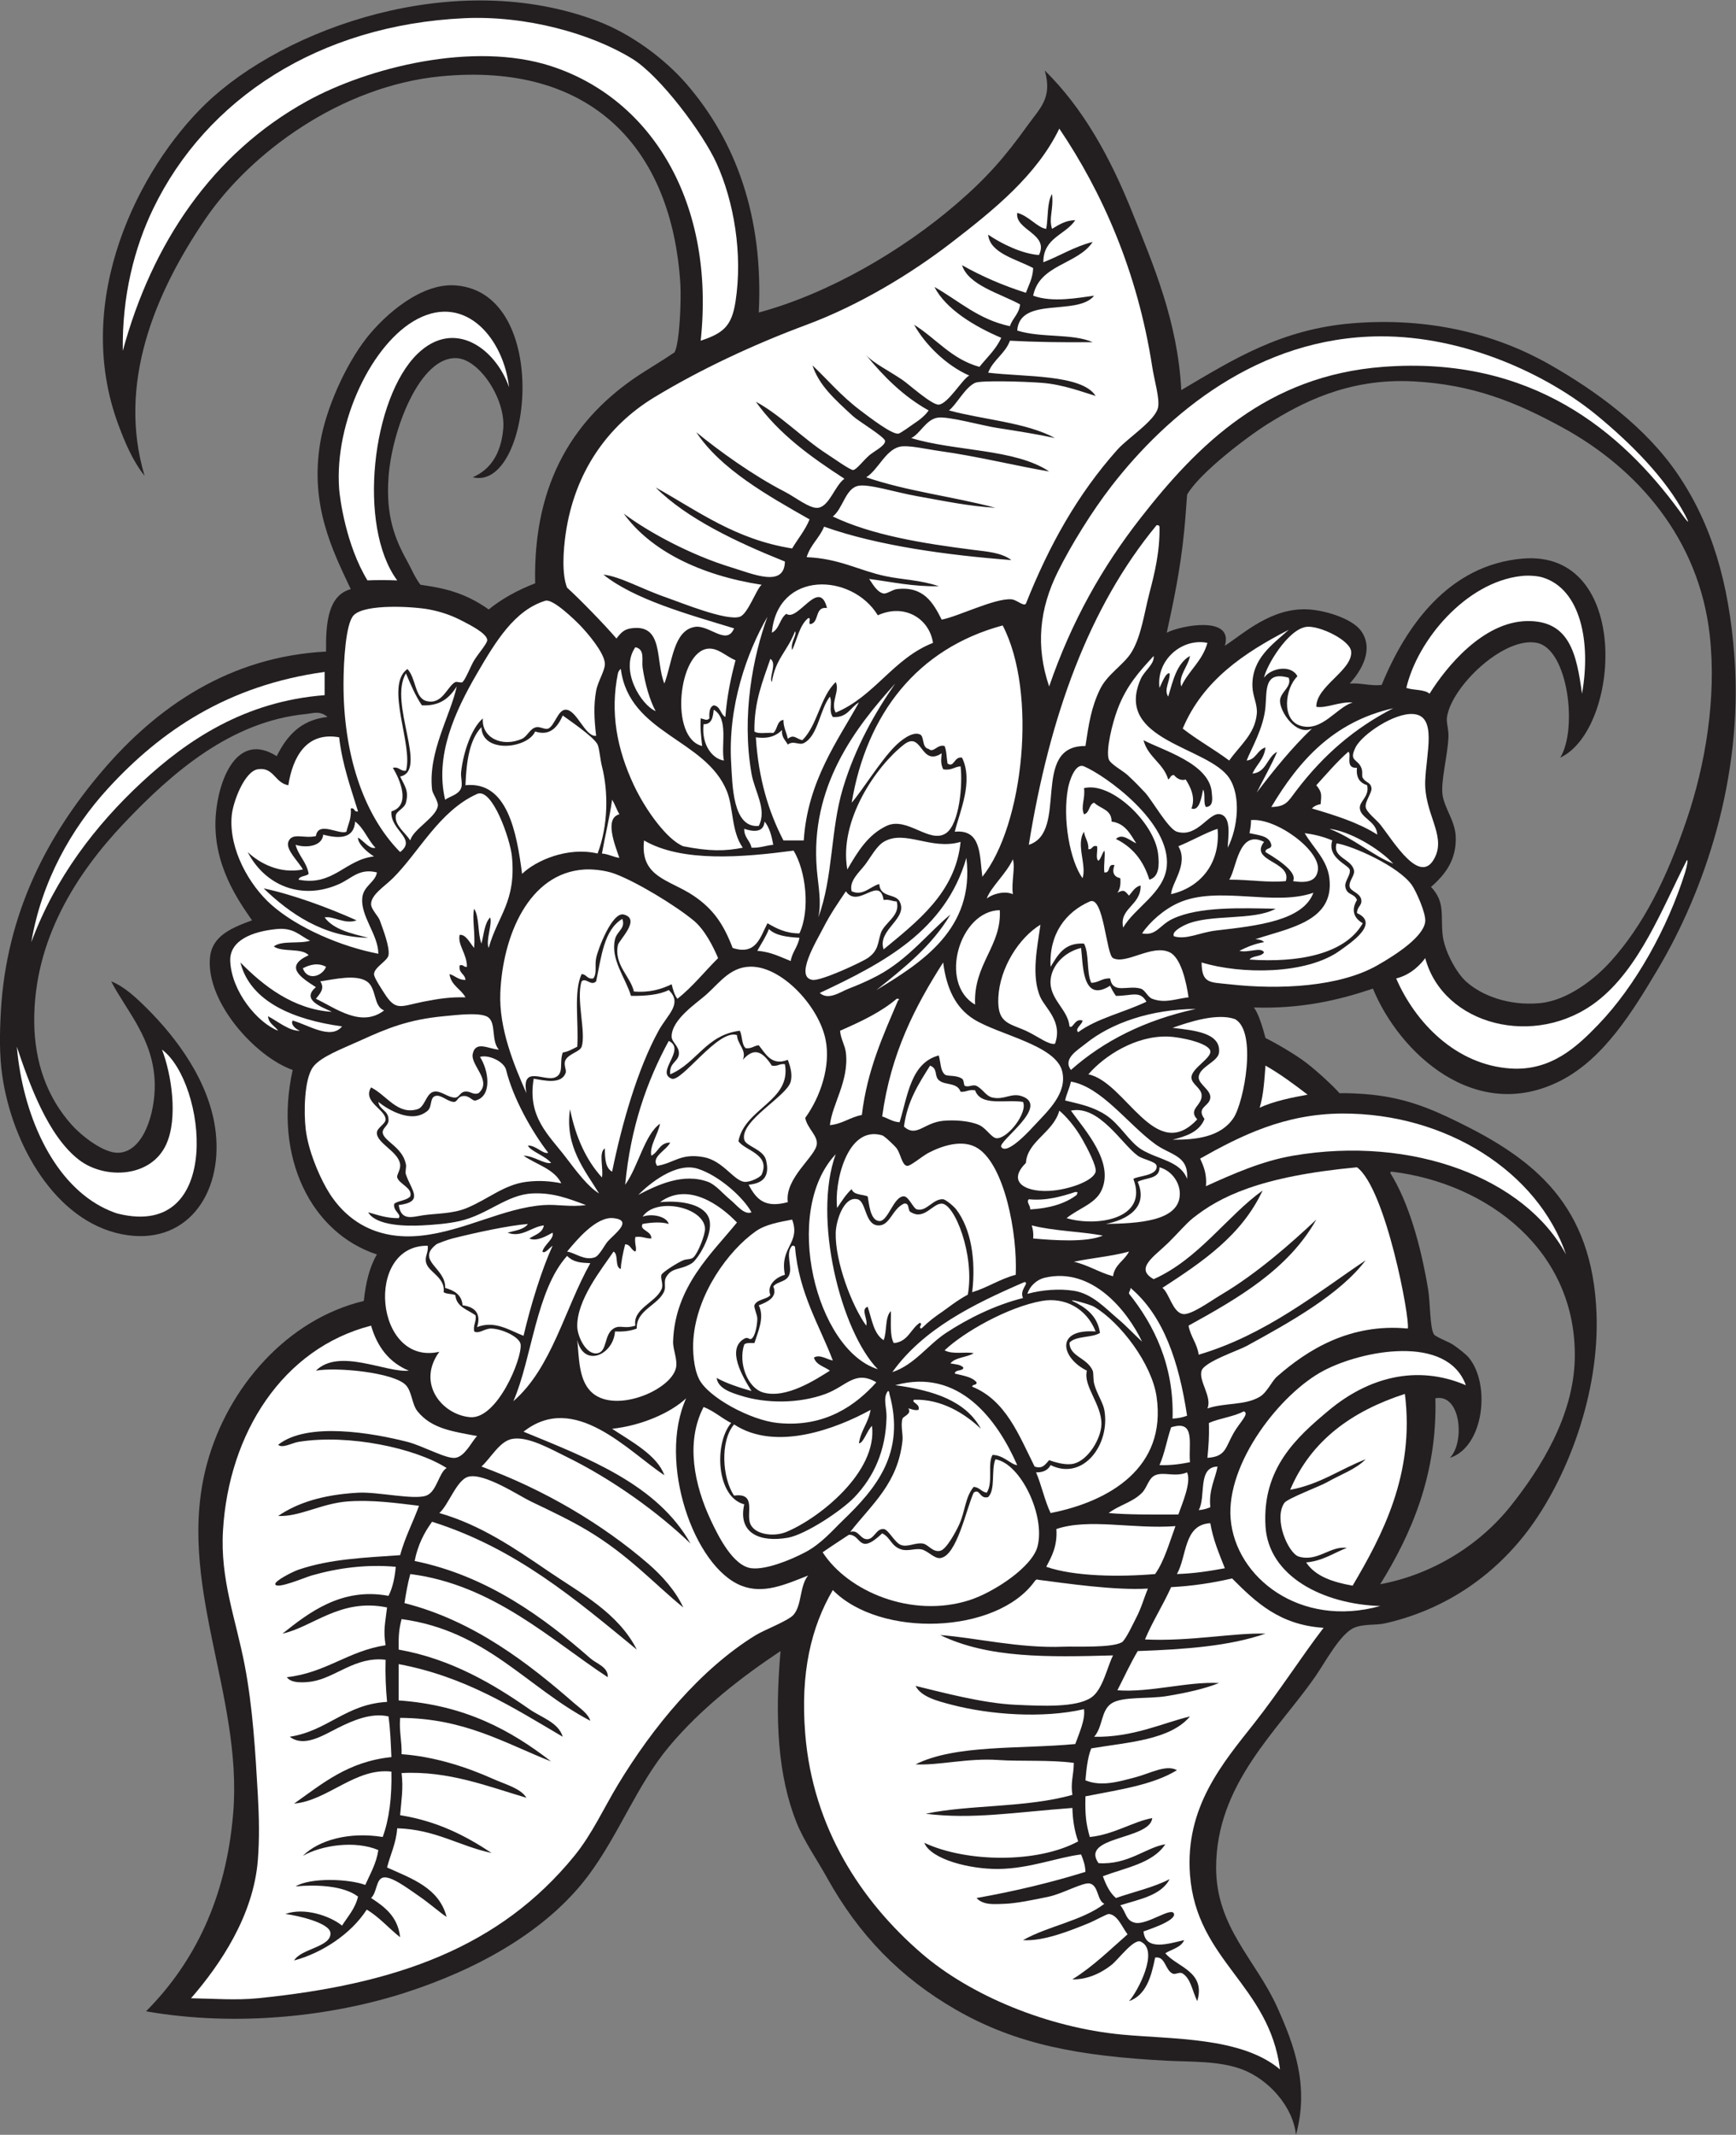
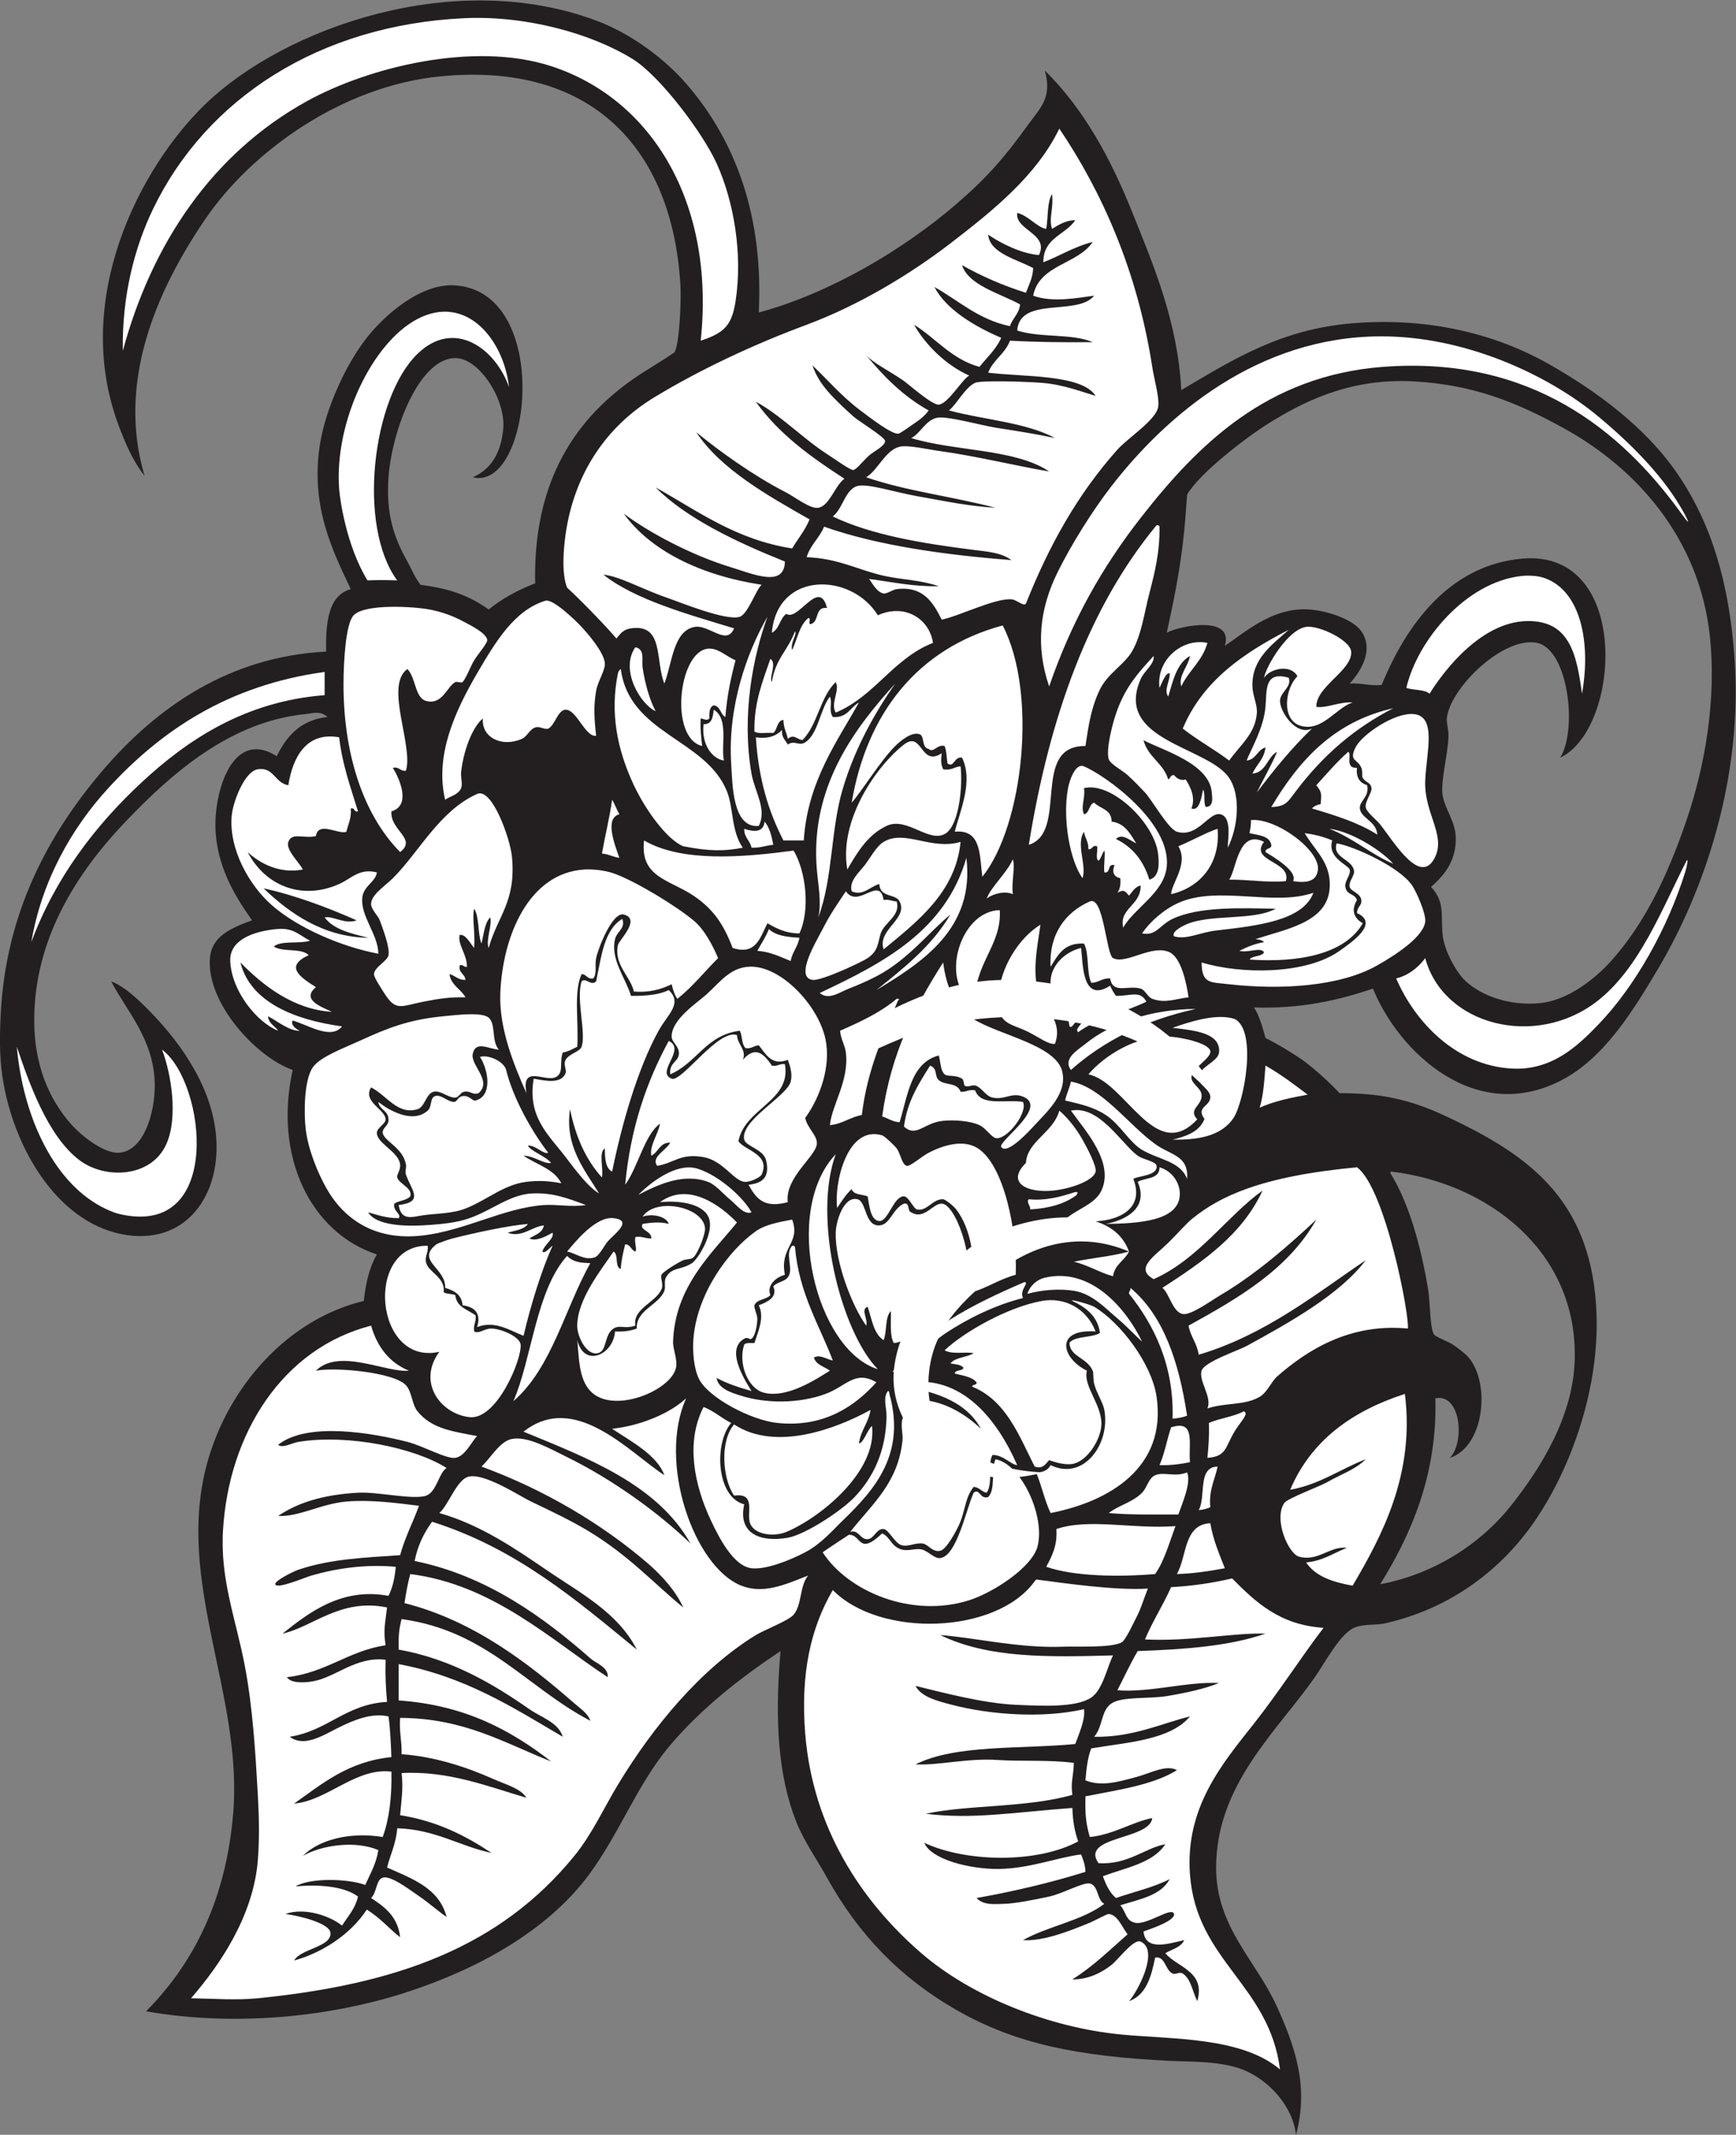
<svg xmlns="http://www.w3.org/2000/svg" viewBox="0 0 765.013 940.267" height="940.267" width="765.013" xml:space="preserve" id="svg2" version="1.1">
  <rect x="0" y="0" width="765.013" height="940.267" fill="#808080" stroke="none" />
  <defs id="defs6" />
  <g transform="matrix(1.333,0,0,-1.333,0,940.267)" id="g10">
    <g transform="scale(0.1)" id="g12">
      <path id="path14" style="fill:#231f20;fill-opacity:1;fill-rule:evenodd;stroke:none" d="m 2508.38,6021.13 c 231.83,62.61 474.02,204.41 652.79,358.07 98.65,84.78 159.73,153.87 235.2,259.2 41.97,58.56 83.4,91.28 57.59,182.4 128.03,-125.65 217.25,-289.33 288.01,-465.6 70.49,-175.59 151.6,-363.77 163.21,-590.4 173.71,102.64 330.39,201.52 566.4,220.8 256.02,20.92 476.72,-37.52 647.99,-134.4 155.23,-87.81 320.53,-207.7 427.21,-364.81 111.35,-163.99 169.51,-357.82 187.18,-604.79 28.48,-397.46 -98.84,-770.9 -254.39,-1032 -81.13,-136.18 -176.11,-291.39 -316.8,-364.8 -283.98,-148.2 -537.52,90.95 -624,302.4 -113.63,-38.37 -236.78,-67.22 -393.59,-62.4 16.95,-21.77 31.03,-73.43 38.39,-100.8 32.72,-15.93 99.48,-54.7 134.4,-81.6 38.85,-29.92 88.51,-76.01 110.41,-100.8 24.88,0.8 72.42,-1.27 105.58,-4.8 114.73,-12.22 194.42,-45.26 288.01,-91.19 247.85,-121.65 443.13,-272.01 456,-633.61 9.35,-262.62 -94.55,-532.48 -216,-700.8 -109.31,-151.51 -273.01,-274.32 -484.8,-321.6 -28.73,-6.42 -69.53,-0.86 -100.8,-14.39 -46.27,-20.04 -96.14,-115.41 -129.59,-163.21 -125.92,-179.87 -326,-354.38 -326.41,-628.797 -0.29,-197.433 131.76,-305.93 201.6,-460.801 56.58,-125.449 106.8,-260.547 62.41,-422.402 -10.12,94.238 -91.02,183.094 -177.6,215.996 -76.02,28.895 -172.21,24.715 -249.61,28.809 -289.75,15.293 -496.1,53.269 -696,167.996 -185.1,106.23 -322.58,248.332 -427.19,436.797 -33.59,60.507 -76.27,120.976 -100.8,182.402 -61.47,153.86 -72.44,340.48 -52.81,566.4 -129.06,-85.81 -264.07,-190.17 -369.59,-316.8 -104.72,-125.65 -163.54,-286.912 -264,-422.401 C 1808.25,672.402 1577.15,546.57 1341.98,470.398 1103.23,393.074 788.949,354.785 482.773,408 c 161.489,162.371 264.532,374.93 288.004,652.8 33.399,395.49 -192.636,765.59 -86.402,1156.8 68.906,253.74 266.34,477.42 518.395,537.6 6.15,59.46 18.83,112.38 43.21,153.6 -216.7,70.99 -342.519,320.08 -278.406,609.61 -122.406,43.1 -285.703,222.73 -273.597,369.59 6.019,73.07 70.48,99.52 139.199,124.8 -43.457,62.97 -131.555,184.37 -120,345.6 8.648,120.82 71.379,279.71 201.594,196.8 33,66.21 78.582,119.82 168,129.6 -25.9,21.92 -47.64,11.99 -72,9.6 C 762.18,4670 567.781,4499.82 410.777,4334.4 254.098,4169.34 110.898,3948.88 113.18,3676.8 c 1.113,-133.73 42.66,-249.51 124.793,-340.8 31.582,-35.1 104.539,-93.15 153.597,-91.2 82.828,3.29 121.145,130.62 120,225.6 -1.804,149.9 -94.757,244.16 -143.996,340.8 42.938,-16.6 83.266,-54.47 120,-91.2 94.735,-94.74 206.895,-240.79 225.602,-408 23.09,-206.43 -99.809,-378.83 -312.004,-336 -216.817,43.77 -360.113,292.31 -393.598,523.2 -9.754,67.25 -8.848,138.14 -4.801,211.2 18.051,325.95 154.614,584.35 336.004,796.8 180.555,211.48 420.379,377.16 739.203,393.6 -1.34,94.13 6.37,185.63 81.59,206.4 -59.55,125.94 -136,276.78 -100.79,484.8 18.83,111.32 82.83,255.72 153.6,345.6 59.57,75.67 181.71,184.39 297.6,172.8 315.93,-28.65 245.81,-681.35 52.79,-633.6 58.62,25.27 92.92,77.31 100.8,158.4 9.47,97.39 -77.53,231.08 -153.59,235.2 -121.94,6.61 -214.41,-237.24 -225.6,-393.6 -8.99,-125.49 19.64,-201.94 62.39,-278.4 13.92,-24.9 23.81,-51.11 43.2,-76.8 71.28,-10.33 142.6,-22.83 225.6,-81.6 44.14,35.86 95.9,64.1 153.61,86.39 -7.52,341.89 136.51,550.18 340.79,686.41 26.19,17.46 84.36,52.24 120.01,76.8 17.04,31.07 22.38,174.43 19.2,225.6 -27.84,448.04 -292.85,734.71 -792.01,686.4 -332.05,-32.13 -629.635,-253.7 -777.596,-470.4 -169.492,-248.23 -292.051,-546.59 -201.601,-849.6 -39.481,49.32 -65.067,110.84 -86.403,168 -154.636,414.46 68.719,849.29 288.004,1060.8 261.051,251.8 825.196,452.24 1295.996,273.6 116.44,-44.18 225.43,-128.86 292.81,-206.4 163.81,-188.56 256.04,-438.92 240,-756.47 z M 4596.37,3177.6 c -0.88,4.08 1.87,4.53 4.8,4.8 318.44,-38.53 613.03,-262.63 604.81,-619.2 -4.36,-188.9 -113.15,-361.42 -211.21,-484.8 -104.5,-131.48 -261.35,-227.65 -432,-259.2 100.67,161.73 189.36,361.04 182.41,614.4 84.68,16.69 98.12,-146.22 47.98,-196.8 111.8,35.3 136.06,242.11 62.41,331.2 -9.32,11.28 -34.5,30.77 -52.8,43.2 -11.72,7.96 -57.59,25.59 -62.4,33.6 -13.87,23.12 -11.72,103.99 -19.2,148.8 -24.1,144.45 -63.87,286.13 -124.8,384 z m 134.41,945.6 c 48.73,42.17 85.35,92.26 81.58,168 -2.46,49.86 -36.27,91.11 -43.18,134.39 -7.25,45.25 16.15,127.27 19.2,192.01 1.31,27.99 -7.81,47.96 -4.81,67.2 16,102.5 189.26,267.06 297.6,244.8 102.78,-21.13 134.94,-284.96 76.8,-379.2 199.9,93.39 236.62,688.65 -124.81,657.6 -243.92,-20.96 -385.95,-222.71 -465.58,-417.6 -40.49,-3.68 -66.17,7.44 -105.61,4.8 40.86,45.16 79.46,113.18 38.4,172.8 -27.4,39.81 -113.28,67.95 -172.79,72 -122.81,8.36 -216.64,-79.98 -278.4,-120 30.53,100.96 -145.74,67.38 -192.01,43.2 21.87,100.34 44.92,207.56 57.6,336 3.78,38.28 6.77,80.3 9.61,120 39.68,70.27 197.46,190.98 268.78,235.2 105.2,65.21 260.9,150.97 480,139.2 195.86,-10.52 338.68,-68.16 494.42,-153.6 243.57,-133.64 449.53,-365 484.78,-686.4 22.74,-207.08 -14.86,-427.71 -76.79,-609.6 -66.68,-195.84 -143.79,-347.68 -249.59,-465.6 -53.56,-59.68 -143.85,-130.55 -235.2,-139.2 -103.2,-9.77 -193.85,25.59 -244.8,72 -30.39,27.66 -71,99.14 -76.8,153.6 -6.93,65.08 9.2,107.69 -38.4,158.4 v 0" />
      <path id="path16" style="fill:#ffffff;fill-opacity:1;fill-rule:evenodd;stroke:none" d="m 2316.37,5928 c 48.67,455.01 -161.19,798.89 -494.4,907.2 -257.16,83.59 -605.61,-4.56 -806.4,-115.2 -314.398,-173.25 -513.933,-472.12 -609.597,-825.6 -2.961,181.27 38.398,341.5 100.804,470.4 175.766,363.06 548.283,606.17 1027.203,628.8 205.3,9.7 421.29,-50.81 556.79,-134.4 91.32,-56.33 232.91,-245.21 278.41,-345.6 56.85,-125.47 86.77,-298.47 62.39,-456 -12.69,-82.03 -40.43,-104.68 -115.2,-129.6 v 0" />
      <path id="path18" style="fill:#ffffff;fill-opacity:1;fill-rule:evenodd;stroke:none" d="m 1682.78,5774.4 c -43.25,125.63 -179.63,228.98 -302.41,110.39 -149.73,-144.61 -200.23,-568.87 -67.21,-748.79 -34.53,1.3 -67.05,1.27 -98.44,0.13 -70.74,116.4 -91.15,269.63 -93.55,302.27 -16.31,221.8 109.57,483.63 259.2,561.6 160.84,83.81 284.85,-67.33 302.41,-225.6 v 0" />
      <path id="path20" style="fill:#ffffff;fill-opacity:1;fill-rule:evenodd;stroke:none" d="m 2762.78,3240 c -77.24,-211.44 17.36,-585.87 139.19,-710.4 -204.1,63.55 -318.06,520.93 -139.19,710.4 v 0" />
      <path id="path22" style="fill:#ffffff;fill-opacity:1;fill-rule:evenodd;stroke:none" d="m 1001.18,921.602 c 61.89,35.527 172.91,51.765 249.59,19.199 -6.99,-45.813 -27.12,-78.488 -43.2,-115.196 -55.79,20.567 -181.34,24.786 -230.398,-4.804 66.868,6.191 157.258,3.32 206.398,-33.606 -9.27,-40.32 -33.73,-65.457 -52.79,-95.996 -38.85,31.801 -124.9,61.367 -187.206,38.399 41.149,-5.02 146.196,-29.395 148.796,-62.403 3.7,-46.961 -97.198,-51.609 -119.999,-91.199 92.099,24.715 187.879,87.324 240.009,168.008 42.22,-24.981 72.67,-61.731 110.4,-91.203 -7.55,67.66 -50.39,100.019 -96,129.601 19.8,18.973 15.94,60.098 38.4,67.196 25.59,8.097 83.26,-35.801 115.19,-57.598 41.87,-28.594 73.38,-57.656 96,-72 -24.63,95.371 -113.92,126.074 -196.8,163.203 11.02,43.379 29.82,78.985 33.61,129.597 127.25,-3.95 203.89,-58.503 312,-81.601 -85.61,56.809 -179.5,105.301 -302.4,124.801 4.06,50.75 11.11,88.5 4.79,139.21 154.73,8.47 287.5,-44.83 412.8,-81.61 -18.99,31.17 -69.24,43.99 -110.4,62.4 -85.77,38.38 -192.63,73.82 -302.4,81.6 1.41,43.01 -8.48,74.71 -4.79,120 213.32,-1.07 345.33,-83.46 499.19,-144 -132.56,102.64 -284.12,186.28 -504,201.61 0,40 0,80 0,120 219.74,-41.07 378.16,-143.45 542.4,-240 -14.08,47.42 -71.11,63.76 -110.4,91.18 -117.08,81.74 -257.94,165.93 -432,196.81 -0.63,48.1 0.87,65.88 9.6,100.8 281.72,-38.28 413.76,-226.24 624,-336 -7.26,23.82 -33.89,41.11 -52.8,57.61 -148.51,129.55 -331.59,273.14 -561.6,331.19 5.19,33.22 10.78,66.02 19.2,96 274.18,-34.8 466.08,-218.58 652.81,-340.8 2.22,33.63 -37.04,44.36 -57.61,62.4 -152.12,133.41 -339.94,272.63 -580.8,321.6 10.21,52.19 31.29,93.51 57.61,129.61 278.45,-87.95 475.37,-257.43 676.79,-422.41 -61.81,121.71 -185.17,185.91 -292.79,259.2 -108.86,74.11 -223.15,153.03 -360,192 31.14,27.38 57.28,109.85 96,120 52.7,13.82 169.48,-64.02 206.39,-81.6 75.91,-36.13 133.18,-63.82 187.2,-96 136.12,-81.09 221.96,-177.37 316.8,-254.4 -24.48,53.81 -69.65,104.64 -115.2,143.99 -152,131.37 -344.7,245.82 -552,321.61 31.73,28.8 59.72,83.09 100.81,91.2 52.19,10.31 127.64,-33.24 177.6,-57.6 156.6,-76.4 308.24,-187.21 412.79,-288 -109.17,194.34 -336.48,281.15 -552,369.6 168.96,133.49 346.41,-65.18 465.6,-144 -23.46,66.14 -109.29,111.49 -172.8,153.6 100.98,11.04 195.16,54.43 244.81,100.8 -95.08,-210.05 25.17,-557.12 182.39,-619.2 72.37,-28.57 143.07,2.64 220.8,33.6 -28.68,-35.29 -20.07,-96.81 -48,-129.6 -16.87,-19.83 -97.47,-50.43 -124.79,-67.2 -183.16,-112.42 -340.38,-303.33 -456,-494.4 C 1997.27,1081.6 1957.2,993.25 1898.77,921.602 1653.2,620.488 1312.82,497.246 852.371,451.199 c -71.644,-7.168 -143.719,-1.347 -220.801,0 97.422,112.227 206.196,273.742 220.801,455.996 5.582,69.68 4.289,140.645 0,216.005 -7.859,138.27 -16.746,289.11 -43.195,427.2 -29.606,154.53 -81.676,283.81 -72.004,446.4 19.082,320.8 196.894,601.7 489.608,676.8 20.46,-70.73 60.31,-122.08 124.79,-148.8 -75.28,-7.48 -230.21,76.15 -307.19,0 66.44,12.5 257.89,-5.44 297.6,-48 20.06,-21.51 19.57,-63.32 38.39,-86.4 46.95,-57.57 114.58,-65.95 196.8,-81.6 -17.24,-16.84 -39.47,-67.51 -72,-72 -30.36,-4.19 -107.76,39.94 -158.4,52.8 -114.74,29.14 -329.95,67.46 -427.196,-9.6 13.75,-13 45.809,6.13 67.199,9.6 165.647,26.83 387.217,-20.86 489.597,-86.4 -26.03,-16.01 -32.28,-78.3 -67.19,-91.2 -40.98,-15.14 -161.22,13.26 -225.61,9.6 -117.1,-6.66 -199.699,-33.29 -263.996,-76.8 70.973,-3.44 142.966,41.63 230.406,48 79.81,5.81 159.13,-5.18 235.19,-14.4 -20.05,-55.15 -46.36,-104.04 -62.39,-163.19 -114.73,-8.13 -231.24,-12.14 -336.007,-48.01 -20.367,-6.98 -79.371,-37.31 -76.8,-48 4.32,-17.95 98.017,22.5 119.997,28.8 87.22,25.02 180.79,37.52 278.41,28.8 -3.31,-36.7 -10.45,-69.55 -24,-96 -154.71,28.91 -263.49,-55.62 -350.403,-124.8 99.953,21.71 191.853,118.44 345.593,86.4 -6.21,-53.56 -12.93,-74.48 -4.8,-124.8 -124.79,-19.2 -196.93,-91.07 -326.395,-105.6 14.617,-22.39 63.225,-17.12 81.595,-14.4 78.54,11.68 144.42,83.99 244.8,72 -1.45,-49.46 0.76,-95.24 4.8,-139.2 -137.68,-7.91 -195.57,-95.63 -321.597,-115.19 46.657,-35.93 108.867,3.92 158.397,28.79 52.41,26.31 111.85,51.14 168.01,38.4 5.87,-42.13 7.63,-88.37 9.6,-134.4 -143.68,-14.73 -228.67,-88.12 -321.609,-153.6 110.089,9.25 203.309,119.65 321.609,105.6 1.72,-83.33 -6.89,-156.31 -28.8,-215.996 -108.74,17.736 -210.73,-9.055 -264,-62.402 v 0" />
      <path id="path24" style="fill:#ffffff;fill-opacity:1;fill-rule:evenodd;stroke:none" d="m 4183.57,3532.8 c 49.97,-28.44 94.77,-62.03 139.2,-96 -50.11,-9.07 -112.87,-21.53 -158.39,-43.2 12.81,42.42 15.6,93.15 19.19,139.2 z m -388.8,-1728 c -12.35,-29.68 -21.25,-63.25 -38.4,-96 -9.03,-17.24 -35.3,-74.6 -47.99,-81.6 -34.79,-19.16 -152.56,-12.77 -192.01,-14.4 -147.15,-6.09 -295.16,30.41 -407.99,38.4 159.14,-77.02 356.21,-73.07 571.19,-67.2 -19.28,-37.81 -33.81,-113.51 -71.99,-139.2 -50.43,-33.91 -163.42,-27.83 -249.61,-24 -110.12,4.89 -246.49,42.02 -331.19,62.4 18.32,-36.41 73.1,-50.17 120,-62.4 125.88,-32.84 300.76,-45.76 436.79,-14.41 5.12,-33.97 -17.03,-82.12 -28.8,-115.19 -181.14,-17.25 -395.86,-0.93 -527.99,-67.2 76.31,-4.14 172.5,21.52 273.59,14.4 71.64,-5.04 173.09,1.17 249.61,-9.6 -0.82,-44.16 -11.19,-63.34 -4.8,-105.6 -152.19,-43.15 -341.33,-31.89 -484.81,-62.4 155.02,-19.1 289.79,4.59 484.81,19.2 1.11,-42.09 7.65,-78.75 19.2,-110.402 -133.85,-72.871 -369.59,-70.055 -508.81,-4.793 22.54,-55.039 150.72,-87.297 244.8,-86.407 103.09,0.977 195.41,38.387 273.59,47.997 6.84,-17.168 13.74,-34.286 14.42,-57.598 -113.59,-35.211 -233.54,-64.07 -360,-86.395 22.44,-24.98 62.07,-19.972 91.19,-19.199 37.64,0.996 97.01,12.899 148.81,23.992 44.26,9.493 113.4,48.243 134.39,43.203 29.75,-7.136 23.44,-55.828 48.01,-67.195 -73.4,-56.203 -185.98,-73.234 -268.81,-120 66.17,-4.297 151.57,29.07 220.8,57.598 14.77,6.082 56.82,29.148 62.41,28.797 29.08,-1.836 43.51,-42.059 62.4,-67.196 -58.85,-51.562 -114.34,-106.464 -182.4,-148.8 43.84,-0.918 88.73,15.82 129.59,48 22.16,17.441 73.08,87.011 96.01,76.796 63.58,-28.332 -11.15,-167.539 -38.42,-196.796 56.74,20.066 73.46,80.156 86.41,144.003 33.87,5.594 32.21,-40.468 57.6,-52.804 9.88,-4.793 22.79,7.074 33.61,0 27.01,-17.676 30.7,-55.098 47.99,-91.199 29.37,98.183 -67.09,112.097 -105.61,158.398 21.92,13.293 51.57,18.848 62.41,43.203 -49.03,-10.566 -128.13,-38.39 -134.4,28.797 10.41,3.945 106.02,34.063 100.8,57.598 -5.9,26.632 -89.67,-38.438 -129.59,-28.797 -30.54,7.371 -28.08,34.121 -48.01,57.597 63.23,19.969 134.42,31.981 163.21,86.407 -52.72,-27.285 -118.23,-41.797 -177.6,-62.403 -20.76,17.645 -32.99,43.817 -43.2,72 75.54,28.45 165.21,42.786 206.38,105.598 -64.72,-10.684 -123.08,-68.75 -220.78,-62.402 -62.34,89.16 170.35,76.746 177.6,148.792 -60.29,-10.13 -127.66,-54.73 -206.41,-62.386 -12.95,45.576 -15.8,73.016 -14.39,134.396 108.12,21.48 222.26,36.92 302.4,86.4 -35.74,19.99 -87.93,-10.71 -139.2,-24 -52.4,-13.59 -109.9,-31.42 -163.2,-9.6 2.32,27.28 6.27,75.12 19.2,105.6 123.28,20.71 260.43,27.56 326.38,105.6 -87.98,-20.93 -189.12,-69.98 -316.79,-67.19 29.29,33.18 21.87,86.96 57.6,110.4 35.78,23.45 122.69,14.1 182.4,23.99 68.18,11.29 126.07,24.52 172.81,43.2 -103.63,5.51 -229.43,-32.28 -336.02,-24 22.25,43.37 42.8,88.41 67.21,129.6 154.61,5.4 303.77,16.23 422.4,57.6 -103.69,3.4 -250.86,-26.59 -398.39,-19.2 25.56,60.83 59.66,113.13 86.4,172.8 72.99,3.8 139.24,14.35 201.58,28.8 77.5,-77.71 156.55,-153.87 302.41,-163.19 -72.82,-94.74 -145.78,-209.62 -230.39,-316.81 -102.82,-130.22 -228.15,-276.02 -211.22,-499.201 21.63,-284.816 261.61,-362.629 297.62,-643.203 -127.69,107.723 -355.19,99.207 -523.2,115.203 -244.02,23.235 -499.65,128.145 -662.4,268.801 -198.53,171.563 -358.83,413.73 -384.01,724.8 -16.33,201.81 19.34,352.36 91.21,475.2 156,-158.86 541.04,-146.33 667.19,28.8 6.35,8.82 8.81,5.52 14.4,4.8 88.61,-11.42 249.41,-35.25 360,-28.8 z m 91.21,206.4 c -20.37,-54.82 -36.35,-114.06 -67.21,-158.4 -118.89,-9.97 -267.32,-8.21 -360,24 18.26,34.54 37.15,68.45 33.59,124.8 107.68,36.54 253.99,-1.03 393.62,9.6 z m 115.19,9.6 c 9.42,-56.18 29.69,-101.51 48.01,-148.8 -49.98,-9.22 -100.98,-17.43 -158.4,-19.2 33.58,59.21 21.9,163.69 110.39,168 z m -76.79,168 c 14.76,-32.93 -15.94,-102.05 -28.81,-139.2 -81.84,-0.39 -167.74,-0.92 -230.39,4.8 35.84,27.23 78.86,34.98 110.39,67.2 17.48,17.84 20.95,47.7 43.2,57.6 28.73,12.77 65.98,-7.24 105.61,9.6 z m 100.8,19.2 c -8.62,-44.18 -29.52,-76.09 -24.01,-134.4 -11.27,-4.73 -23.57,-8.42 -38.4,-9.6 25,43.8 -5.07,142.68 62.41,144 z m -91.22,14.4 c -30.72,-6.06 -62.57,-11.01 -100.8,-9.6 16.88,37.53 24.63,84.18 38.42,124.8 82.37,26.51 56.68,-54.76 62.38,-115.2 z m 177.62,168 c 20.55,-6.8 -12.83,-35.43 -33.61,-72 -27.42,-48.27 -25.12,-77.67 -86.39,-81.6 3.63,36.36 6.47,73.52 4.79,115.2 35.41,15.8 81.95,20.44 115.21,38.4 z m -374.41,408 c 110.37,-92.83 160.43,-245.98 187.21,-422.4 -13.85,-5.36 -29.77,-8.64 -48.01,-9.61 5.51,175.43 -61.66,310.22 -144.01,412.81 -0.6,8.61 5.88,10.12 4.81,19.2 z M 4644.38,2448 c 33.47,-264.13 -75.32,-468.51 -172.8,-633.6 -65.19,11.62 -123.04,30.57 -153.61,76.8 55.72,5.08 90.43,31.18 134.39,48 -54.39,7.8 -95.99,-46.95 -158.4,-28.8 -34.6,10.07 -84.88,123.85 -47.98,177.6 9.9,14.42 117.91,55.16 139.2,67.2 51.38,29.08 95.27,42.69 129.59,76.8 -84.42,-32.37 -150.75,-82.85 -249.59,-100.8 69.08,162.92 203.98,260 379.2,316.8 z m 9.58,216 c -191.13,18.23 -331.91,-70.62 -431.99,-158.39 -18.38,-16.12 -32.83,-52.66 -57.59,-67.21 -49.71,-29.19 -114.93,-18.78 -172.8,-38.4 16.55,37.75 -30.06,91 -19.22,124.8 9.46,29.44 120.92,66.37 148.81,81.59 145,79.22 308.67,170.88 393.6,283.21 -160.71,-108.1 -332.07,-247.12 -552,-312 -5.37,37.82 -27.05,59.34 -33.59,96 166,91.6 329.32,185.87 422.4,350.4 -80.74,-75.65 -193.53,-176.79 -316.81,-249.6 -31.61,-18.68 -98.36,-67.51 -124.79,-62.4 -33.81,6.52 -44.47,68.94 -67.21,86.4 131.96,85.65 262.05,173.16 331.19,321.6 -115.87,-82.52 -211.52,-226.87 -360,-292.8 -64.25,35.14 1.74,74.66 48.01,120 32.64,32 58.54,63.25 81.6,81.6 87.13,69.35 219.05,137.92 542.41,168 95.04,-69.65 176.17,-502.3 167.98,-532.8 v 0" />
      <path id="path26" style="fill:#ffffff;fill-opacity:1;fill-rule:evenodd;stroke:none" d="m 3823.57,5318.4 c 5.59,0.78 8.54,-1.06 9.59,-4.8 1.63,-82.29 -16.07,-153.64 -33.59,-220.8 -16.58,-63.6 -26.23,-138.96 -57.6,-192 -25.82,-43.65 -80.78,-73.38 -105.6,-124.8 -28.73,-59.55 -36.82,-112.7 -47.99,-187.2 -183.3,1.96 -53.99,-284.32 -187.21,-326.4 68.26,424.54 199.3,786.3 422.4,1056 z m -532.79,57.6 c -139.16,36.85 -296.66,55.35 -427.21,100.8 38.7,23.32 63.38,89.7 110.39,100.8 27.95,6.6 88.95,-8.18 134.42,-14.4 119.04,-16.29 268.2,-52.49 360,-67.2 -113.11,75.7 -311.66,65.94 -456.02,110.4 29.24,13.42 48.3,60.55 86.41,67.2 34.37,6 146.97,-25.91 196.8,-33.6 72.07,-11.13 139.27,-22.11 192.01,-33.6 -95.51,51.69 -234.4,60.02 -350.41,91.2 25.56,19.97 52.91,75.71 86.4,91.2 18.6,8.6 159.24,4.67 220.81,0 71.09,-5.39 137.08,-31.34 177.59,-43.2 -44.82,72.07 -240.29,62.35 -355.19,76.8 16.48,42.7 56.11,62.28 71.99,105.6 80.21,-4.33 175.57,-5.9 273.59,-4.8 -68.82,29.64 -169.23,13.16 -249.59,38.4 8.73,114.47 199.67,46.74 254.4,115.2 -51.94,-6.87 -137.85,-23.77 -201.6,0 20.86,103.94 147.09,102.52 196.79,177.6 -61.27,-15.52 -107.69,-45.9 -163.18,-67.2 -0.31,81.9 73.32,89.87 105.59,139.2 -34.13,-1.07 -54.57,-15.83 -76.8,-28.8 -11.74,35.35 5.72,64.01 0,115.2 -16.95,-27.84 -12.48,-77.12 -19.2,-115.2 -28.13,2.98 -58.34,43.54 -96,52.8 -7.4,-57.65 106.29,-68.57 72,-139.2 -55.65,3.85 -123.17,36.6 -167.99,67.2 5.58,-61.86 94.7,-81.11 148.79,-110.4 -1.35,-33.84 -14.55,-55.84 -23.99,-81.6 -76.6,24.21 -146.79,54.82 -211.21,91.2 21.56,-66.61 124.63,-92.85 191.99,-129.6 -3.34,-31.85 -25.11,-45.28 -33.59,-72 -104.36,22.05 -168.75,84.05 -249.59,129.6 37.34,-73.06 132.03,-130.35 220.8,-168 -17.42,-38.58 -47.15,-64.86 -72.01,-96 -92.85,25.55 -142.99,93.81 -216,139.2 34.87,-62.75 103.5,-133.28 182.41,-168 -21.65,-9.53 -69.73,-93.23 -100.81,-96 -22.38,-2 -100.17,68.23 -120,81.6 -48.34,32.6 -93.71,54.12 -120,81.6 58.5,-71.11 123.21,-136 206.41,-182.4 -10.74,-15.87 -28.89,-30.72 -48.01,-43.2 -11.93,-7.79 -45.15,-33.1 -52.79,-33.6 -22.05,-1.46 -91.38,51.54 -124.8,76.8 -65.27,49.33 -107.71,101.13 -158.41,148.79 21.76,-64.8 69.46,-108.54 134.4,-167.99 17.77,-16.25 104.73,-68.31 105.61,-81.6 1.05,-16.1 -37.86,-34.8 -52.8,-48 -20.73,-18.31 -41.7,-47.16 -52.81,-48 -9.49,-0.71 -65.05,39.1 -86.39,52.8 -78.19,50.2 -155.97,130.58 -235.2,172.8 75.85,-106.54 182.11,-182.68 292.79,-254.4 -32.05,-23.48 -49.01,-89.87 -86.4,-96 -27.08,-4.44 -75.88,35.08 -110.4,52.8 -105.98,54.41 -218.31,135.7 -292.8,196.8 79.98,-121.63 235.69,-209.13 374.4,-288 -14.79,-36.4 -38.6,-63.8 -57.6,-96 -187.88,29.72 -311.42,123.78 -451.2,201.6 102.07,-102.74 269.54,-181.67 427.2,-244.8 -1.43,-87.39 -105.35,-41.19 -177.6,-19.2 -131.69,40.07 -272.02,115.19 -355.19,177.6 88.5,-122.25 252.67,-203.93 456,-235.2 -16.91,-12.7 -45.26,-96.31 -72.01,-105.6 -43.99,-15.28 -197.38,47.76 -240,62.4 -85.32,29.31 -154.53,70.31 -211.2,76.8 102,-82.01 278.69,-130.91 432,-177.6 -24.13,-59.06 -82.14,12.58 -129.6,4.8 -71.19,-11.68 -74.44,-117.96 -100.8,-187.2 -30.78,74.39 -0.53,198.55 -110.4,182.4 -22.73,-3.34 -32.96,-14.07 -48,-33.6 -36.35,42.62 -122.4,131.51 -163.2,168 -17.86,44.34 -12.74,122.51 -4.79,177.6 29.18,202.47 137.33,356.99 292.79,451.2 152.68,92.52 327.04,174.2 504.01,240 172.94,64.31 343.4,167.54 475.19,268.8 145.49,111.79 285.59,225.65 360,379.2 140.98,-208.51 258.44,-471.19 307.21,-787.2 7.05,-45.74 25.45,-105.21 19.2,-134.4 -9.2,-43 -99.53,-100.12 -134.42,-139.2 -132.3,-148.26 -226.3,-317.48 -302.38,-508.8 -7.42,-10.51 -30.29,13.18 -48.01,14.4 -55.52,3.85 -173.18,-55.87 -230.41,-67.2 -28.55,56.38 -59.98,111.47 -148.78,100.8 -13.03,-1.57 -32.62,-16.13 -43.21,-14.4 -23.67,3.87 -41.08,40.33 -47.99,48 75.18,-9.6 143.87,-25.72 230.39,-24 -60.31,20.72 -119.16,21.1 -177.59,33.6 -87.23,18.65 -150.46,57.88 -259.2,62.4 12.09,40.7 42.39,63.2 57.6,100.8 177.53,-63.22 410.01,-94.52 619.19,-110.4 -33.06,25.07 -82.14,28.2 -124.8,33.6 -171.29,21.67 -336.72,49 -465.59,110.4 33.38,26.26 41.17,89.83 81.59,100.8 33.34,9.04 124.53,-20.8 196.81,-33.6 98.05,-17.36 166.45,-32.51 259.2,-38.4 v 0" />
-       <path id="path28" style="fill:#ffffff;fill-opacity:1;fill-rule:evenodd;stroke:none" d="m 3732.36,2918.4 c -14.72,-30.06 -47.26,-42.33 -52.79,-81.6 -46.5,12.7 -81.62,36.77 -129.59,48 59.57,12.43 126.06,17.94 182.38,33.6 z m 1113.62,-441.6 c -165.04,70.45 -325.12,23.05 -451.21,-81.6 -110.3,-91.55 -222.27,-194.08 -211.2,-384 9.71,-166.51 191.02,-257.89 379.2,-264 -264.7,-73.64 -478.34,94.08 -494.39,288.01 -15.25,183.99 164.33,414.15 307.19,489.59 128.22,67.72 408.98,121.25 470.41,-48 z m 331.19,432 c -135.51,251.2 -506.49,393.93 -902.4,326.4 -102.84,-17.54 -199.71,-60.8 -287.99,-100.8 3.38,40.18 -7.72,65.9 -19.2,91.21 134.12,75.55 278.65,148.16 470.39,148.79 343.71,1.14 645.98,-193.07 739.2,-465.6 v 0" />
+       <path id="path28" style="fill:#ffffff;fill-opacity:1;fill-rule:evenodd;stroke:none" d="m 3732.36,2918.4 c -14.72,-30.06 -47.26,-42.33 -52.79,-81.6 -46.5,12.7 -81.62,36.77 -129.59,48 59.57,12.43 126.06,17.94 182.38,33.6 z c -165.04,70.45 -325.12,23.05 -451.21,-81.6 -110.3,-91.55 -222.27,-194.08 -211.2,-384 9.71,-166.51 191.02,-257.89 379.2,-264 -264.7,-73.64 -478.34,94.08 -494.39,288.01 -15.25,183.99 164.33,414.15 307.19,489.59 128.22,67.72 408.98,121.25 470.41,-48 z m 331.19,432 c -135.51,251.2 -506.49,393.93 -902.4,326.4 -102.84,-17.54 -199.71,-60.8 -287.99,-100.8 3.38,40.18 -7.72,65.9 -19.2,91.21 134.12,75.55 278.65,148.16 470.39,148.79 343.71,1.14 645.98,-193.07 739.2,-465.6 v 0" />
      <path id="path30" style="fill:#ffffff;fill-opacity:1;fill-rule:evenodd;stroke:none" d="m 3468.38,4785.59 c -45.1,132.59 -32.56,255.7 28.79,379.2 44.53,89.66 114.02,201.25 177.6,283.21 182.42,235.16 483.63,492.49 888,494.4 279.12,1.31 553.85,-126.1 720,-264 110.49,-91.7 222.86,-203.54 288.01,-326.4 25.53,-48.18 -5.12,-4.83 -19.2,14.4 -190.88,260.58 -487.28,512.53 -979.22,475.2 -384.39,-29.16 -613.12,-257.87 -801.58,-499.2 -127.34,-163.06 -228.03,-340.86 -302.4,-556.81 z m -120,-571.19 c 8.63,-27.94 -5.45,-74.49 0,-115.2 -28.48,12.68 -69.12,-0.27 -86.41,-14.41 14.14,38.7 64.89,82.31 86.41,129.61 z m 1881.6,547.2 c -17.69,128.48 -39.8,242.74 -182.4,240 -145.8,-2.81 -267.5,-152.93 -321.6,-240 -17.09,14.91 -53.19,10.82 -76.8,19.2 36.86,157.9 196.62,348.75 379.2,369.6 22.19,2.53 52.23,1.33 71.99,-4.81 124.59,-38.61 160.14,-212.3 129.61,-383.99 z m -614.41,-940.8 c 51.31,12.36 84.08,50.54 96.01,67.2 60.06,-222.7 363.65,-299.13 566.39,-144 142.28,108.87 217.73,309.98 297.6,465.6 6.73,9.93 1.56,-18.15 -4.79,-38.4 -56.95,-181.6 -162.87,-374.44 -288.01,-504 -68.92,-71.36 -154.63,-152.49 -288,-144 -182.39,11.6 -316.45,152.79 -379.2,297.6 v 0" />
      <path id="path32" style="fill:#ffffff;fill-opacity:1;fill-rule:evenodd;stroke:none" d="m 535.57,3585.6 c 145.133,-107.93 205.176,-627.45 -144,-542.4 -17.562,4.28 -43.406,16.39 -57.593,24 -162.575,87.25 -258.758,305.64 -278.407,528 40.074,-118.09 101.364,-294.35 206.407,-374.4 84.472,-64.37 237.75,-59.31 287.996,52.8 38.898,86.79 17.101,230.1 -14.403,312 z m 537.61,1248 c 0,-25.6 0,-51.2 0,-76.8 -264.094,-20.18 -454.895,-148.72 -604.805,-288 -152.75,-141.92 -286.145,-315.51 -364.801,-528 33.582,200.09 131.715,375.15 254.399,508.8 173.359,188.86 394.566,339.82 715.207,384 v 0" />
      <path id="path34" style="fill:#ffffff;fill-opacity:1;fill-rule:evenodd;stroke:none" d="m 3621.97,2654.4 c -135.35,9.31 -114.02,-87.54 -28.81,-129.6 -13.06,-51.28 49.73,-111.71 48.01,-177.6 -1.21,-46.33 -42.73,-117.23 -91.19,-129.6 -25.08,-6.4 -59.88,3.75 -81.6,11.57 -12.83,-13.9 -21.49,-30.22 -48.01,-21.17 -52.38,104.42 -95.02,218.58 -206.41,264 0.55,9.06 15.88,3.33 14.42,14.39 -15.2,18.41 -45.18,22.04 -72.01,28.81 1.4,14.6 25.39,6.62 28.81,19.2 -8.21,10.99 -27.05,11.35 -43.21,14.4 16.12,20.69 54.22,19.38 76.8,33.6 -25.92,6.06 -68.61,-5.24 -96,9.6 63.25,60.2 208.91,143.05 321.61,163.2 73.94,13.23 147.36,-23.48 177.59,-100.8 z m -340.8,-408.01 c -17.48,-29.34 3.01,-90.94 -19.2,-124.79 -17.91,2.89 -23.55,18.06 -43.2,19.2 -28.75,-35.3 -27.27,-79.38 -47.99,-124.8 -10.29,-22.54 -42.15,-82.07 -62.4,-86.4 -25.86,-5.54 -39,20.95 -57.6,24 -24.61,4.03 -49.55,-12.88 -72.01,-4.8 -21.76,7.83 -41.25,51.48 -57.6,52.8 -24.37,1.96 -30.35,-31.85 -52.79,-33.6 -24.79,-1.93 -29.92,33.46 -57.61,24 72.18,92.54 157.77,160.12 172.8,302.4 2.13,20.17 -6.81,49.77 0,71.99 2.37,7.75 32.02,15.51 19.2,33.61 11.27,-1.54 18.01,-7.58 33.6,-4.8 7.4,20.52 -26.29,24.47 -14.4,33.6 90.18,2.86 168.01,-45.73 220.8,-96 -49.88,92.51 -157.71,127.08 -283.2,144 211.15,58.52 337.73,-114.87 403.2,-264 -19.02,0.29 -45.99,33.93 -81.6,33.59 z m -403.19,148.81 c -6.91,-42.7 -32.17,-67.04 -38.41,-110.4 14.69,-0.16 27.11,43.2 43.2,57.6 18.36,-152.26 -174.26,-305.17 -283.2,-350.4 -42.37,-17.6 -106.62,-8.84 -120,28.8 -12.4,34.91 21.23,101.33 -52.8,91.2 -39.04,57.44 -46.89,180.25 0,235.2 138.09,-90.75 338.98,-13.63 451.21,48 z m -259.21,542.4 c 5.59,0.78 8.55,-1.06 9.61,-4.8 12.4,-153.03 84.07,-264.82 124.8,-374.4 -19.31,3.28 -43.1,21.64 -62.41,9.6 7.28,-24.73 34.58,-29.41 52.8,-43.2 -46.6,-29.25 -144.83,-94.02 -220.8,-72 -51.14,14.83 -83.26,97.1 -62.4,158.4 6.19,6.61 20.85,4.75 33.61,4.8 11.45,36.7 34.54,84.73 14.4,124.8 25.87,9.98 64,25.65 47.99,62.4 14.2,17.31 43.33,14.01 52.81,38.4 10.85,27.96 -13.81,70.6 9.59,96 z m 369.61,139.2 c 20.98,3.38 10.21,-24.98 23.98,-28.8 43.15,-25.98 70.57,29.05 100.8,28.8 42.78,-0.35 109.67,-169.59 86.41,-300.71 -35.88,-19.27 -67.66,-44.86 -81.6,-54.49 -31.66,-21.87 -43.63,-30.69 -71.99,-57.6 -13.46,4.71 6.97,12.8 -4.81,19.2 -31.03,-20.16 -39.08,-63.32 -86.4,-67.2 -13.75,24.64 -8.79,68.01 -9.59,105.6 -20.41,-19.59 -12.27,-67.73 -24.01,-95.99 -33.34,21.05 -38.91,69.88 -52.79,110.39 -24.61,-8.41 2,-40.63 -4.81,-62.4 -47.61,65.8 -103.29,212.1 -100.79,307.2 1.02,39.22 26.83,121.67 71.99,110.4 29.43,-7.34 23.78,-83.11 67.2,-86.4 40.18,-3.04 46.23,53.42 86.41,72 z m 398.4,-259.2 c 18.01,-1.81 -17.66,-24.97 -4.81,-52.8 -92.36,-23.06 -182.44,-67.89 -254.39,-115.2 -60.53,-39.81 -104.36,-105.43 -177.6,-129.6 102.23,142.58 265.82,223.78 436.8,297.6 v 0" />
      <path id="path36" style="fill:#ffffff;fill-opacity:1;fill-rule:evenodd;stroke:none" d="m 3775.57,2620.8 c -24.11,21.57 -50.63,50.86 -81.61,76.8 -39.64,33.23 -82.79,81.62 -143.98,91.2 -47.87,7.5 -105.27,3.21 -153.61,-10.19 9.49,29.13 33.67,47.81 57.59,53.39 157.09,36.63 272.97,-109.86 321.61,-211.2 z m -417.6,220.8 c -53.17,-14.04 -92.36,-42.04 -144.01,-57.6 12.86,107.74 -4.12,210.07 -52.79,273.6 -9.39,12.26 -35.96,33.08 -43.2,33.6 -33.36,2.4 -54.16,-41.43 -86.39,-33.6 -12.71,3.08 -26.85,42.6 -43.2,43.2 -34.12,1.27 -51.92,-83.41 -81.6,-81.6 -30.84,1.89 -33.8,59.9 -38.4,81.6 -18.52,7.08 -46.92,4.29 -52.81,24 -19.09,-17.71 -33.37,-40.22 -48,-62.4 -10.61,78.11 31.22,274.83 148.8,240 7.69,-2.27 41.72,-34.41 48.01,-43.2 13.84,-19.36 17.05,-53.89 33.59,-57.6 11.03,-2.48 49.22,31.29 72.01,43.2 42.21,22.06 112.83,47.24 163.18,14.4 87.72,-57.19 130.47,-278.53 124.81,-417.6 z m -739.2,182.4 c 29.09,-78.77 -42.31,-89.75 -24,-182.4 -34.32,-9.49 -59.83,-37.81 -48,-67.2 -11.34,-14.22 -45.65,-13.71 -52.79,-33.6 -2.37,-6.59 9.26,-31.44 9.59,-43.2 0.44,-15.22 -5.09,-50.22 -14.39,-62.4 -11.7,-15.3 -12.81,4.31 -28.81,-4.8 -58.98,-33.58 -7.13,-123.06 24.01,-172.8 -41.17,11.64 -81.09,24.52 -115.2,43.2 4.57,-36.32 51.92,-49.48 76.79,-57.6 85.77,-27.98 196.24,-27.37 283.21,4.8 69.85,25.85 97.24,79.73 167.99,38.39 -65.58,-73.01 -167.78,-150.64 -326.39,-134.39 -89.49,9.16 -228.32,84.11 -259.21,144 -18.98,36.81 -22.21,96.06 -19.19,134.4 11.71,148.92 115.78,291.51 206.4,355.21 31.88,22.41 76.22,30.08 119.99,38.39 z m 316.8,-566.4 c 4.66,-0.13 3.73,-5.87 4.8,-9.6 53.95,-195.04 -43.75,-312.07 -153.6,-417.6 -34.54,-33.17 -71.35,-77.46 -124.8,-105.6 -50.52,-26.61 -130.25,-58.34 -177.59,-52.8 -60.25,7.05 -108.66,103.57 -134.41,158.4 -54.54,116.16 -84.37,257.79 -23.99,374.4 34.69,-13.3 59.19,-36.8 91.19,-52.8 -57,-66.69 -49.65,-244.62 43.2,-268.8 -21.7,-95.97 51.99,-126.47 144.01,-110.4 57.46,10.04 177.6,88.89 220.79,134.4 63.06,66.43 103.11,152.05 105.61,264 0.72,33.07 -13.18,64.25 4.79,86.4 z M 3290.78,2232 c 83.93,-14.19 165.63,-186.78 139.2,-288 -18.01,-68.91 -146.15,-152.28 -225.6,-177.61 -190.96,-60.84 -401.72,29.3 -484.81,158.41 41.93,28.81 55.71,37.02 86.4,57.6 42.54,2.5 30.25,-71.2 110.4,4.8 27.44,-12.64 29,-41.9 62.4,-52.8 22.4,-7.31 46.39,3.99 67.21,0 20.52,-3.92 42.65,-31.29 62.4,-28.79 54.69,6.89 85.33,160.29 110.39,215.99 20.72,16.03 19.71,-22.86 48.01,-14.4 25.11,24.49 9.29,89.89 24,124.8 z m 182.38,-177.6 c -19.61,41.19 -29.86,91.72 -47.98,134.4 24.55,-0.56 39.82,8.17 47.98,24 107.48,-53.12 198.34,68.2 177.62,182.4 -4.3,23.81 -25.82,55.86 -33.61,86.4 -3.58,14.07 -1.68,36.06 -4.81,43.2 -19.1,43.7 -76.4,46.16 -76.79,92.41 19.94,23.26 74.51,15.49 100.8,32.39 -7.83,57.75 -50.33,86.25 -91.19,105.6 -12.62,8.14 58.98,-11.43 71.99,-19.2 87.56,-52.31 190.66,-188.75 206.4,-297.6 33.93,-234.56 -156.97,-346.21 -350.41,-384 v 0" />
      <path id="path38" style="fill:#ffffff;fill-opacity:1;fill-rule:evenodd;stroke:none" d="m 2100.37,2673.6 c -37.59,-12.05 -50.12,3.85 -71.99,-9.6 -32.09,-19.72 -20.32,-75.52 -52.81,-81.6 -37.95,-7.1 -66.11,55.65 -67.19,86.4 -3.16,88.8 81.74,192.8 120,249.6 17.5,-9.7 2.89,-51.5 24,-57.6 0.16,19.72 7.37,54.9 14.39,81.6 18.56,-0.64 18.93,-19.47 33.6,-24 6.53,7.94 -3.92,28.01 0,47.99 22.74,3.55 33.01,-5.39 52.81,-4.79 1.58,25.59 -41.09,27.1 -28.8,48 26.58,4.72 60.58,7.94 86.4,0 -7.56,26.12 -57.62,35.09 -86.4,24 43.8,65.61 201.39,32.45 206.39,-38.4 1.36,-19.11 -22.93,-81.8 -38.39,-96 -8.37,-7.68 -21.49,-4.76 -33.61,-9.6 -16.26,-6.49 -68.44,-38.64 -72,-48 -4.54,-11.96 7.72,-30.68 0,-48 -19.68,-44.19 -95.5,-63.63 -86.4,-120 z m 336,960 c 1.47,-31.54 33.26,-49.48 19.2,-81.6 33.97,37.3 60.64,34.96 96,-19.2 19.77,-3.77 24.64,7.37 43.2,4.8 22.24,-121.9 -132.21,-144.68 -153.59,-254.4 20.87,-31.46 106.97,-42.46 76.8,-110.4 -4.01,-9.01 -38.65,-26.24 -57.61,-24 -34.89,4.13 -70.48,70 -134.39,81.6 -76.42,13.87 -97.44,-19.85 -153.6,-28.8 -21.21,29.61 30.55,50.99 43.19,76.8 -35.44,0.24 -38.54,-31.85 -62.39,-43.2 -6.64,32.3 22.35,70.39 28.79,105.6 -50.95,-35.47 -72.12,-142.26 -115.2,-201.6 17.64,188.77 71.32,341.48 144.01,475.2 59.24,-28.28 -44.92,-103.36 9.59,-124.8 33.02,-12.99 154.22,165.73 216,144 z m -671.99,-144 c 33.48,-5.83 91.81,-20.12 105.6,19.2 3.79,10.82 -8.69,27.77 0,43.2 11.66,20.72 47.04,26.4 52.79,43.2 15.52,45.31 -19.11,158.46 0,216 13.43,13.81 31.33,-17.06 48,0 17.14,80.48 25.4,169.8 86.4,206.4 11.94,-31.64 -17.56,-40.19 -23.99,-67.2 -15.89,-66.72 35.26,-128.04 52.79,-187.2 48.46,-0.46 92.74,3.26 124.81,19.2 46.87,-44.96 -3.65,-79.88 -33.61,-134.4 -69.85,-127.13 -121.64,-308.88 -153.6,-465.6 -21.86,11.74 -24.01,43.19 -24,76.8 -21.57,-13.63 -3.8,-66.59 -9.6,-96 -52.68,57.71 -86.94,133.86 -105.59,225.6 -18.1,-123.71 50.13,-202.66 95.99,-278.4 -36.25,21.94 -72.92,70.76 -110.39,120 -55.16,72.47 -127.61,132.35 -105.6,259.2 z m -19.21,-220.8 c 7.45,-18.23 58.28,-34.48 76.8,-57.6 -23.73,-4.44 -56.5,23.43 -91.2,24 42.41,-29.59 100.89,-43.11 124.8,-91.2 -34.4,6.71 -71.29,10.32 -115.2,4.8 -74.17,-9.32 -125.51,-56.69 -196.8,-86.4 -47.22,-19.68 -102.5,-17.86 -144,-24 -37.09,-5.49 -73.09,-20.16 -81.6,33.6 84.76,10.7 42.59,47.44 24.01,100.8 -3.44,9.84 2,23.3 0,33.59 -11.33,58.29 -74.98,76.85 -76.8,105.61 -0.91,14.21 18.29,22.82 19.2,38.4 2.05,35.3 -30.21,34.45 -33.61,62.4 32.86,-26.38 112.28,-73.69 163.21,-28.8 14.67,12.93 6.73,41.71 24,48 19.54,7.12 40.58,-18.45 62.39,-19.2 11.76,-0.41 11.46,16.45 28.81,19.2 22.87,3.63 31.75,-17.38 43.2,-14.4 55.46,14.48 43.35,98.71 14.4,144 28.79,8.4 79.62,-15.46 86.4,-43.19 22.93,-93.96 86.26,-205.42 139.2,-273.61 -17.1,-5.75 -39.52,24.38 -67.21,24 z m 0,-259.2 c -12.9,-19.09 -42.42,-21.57 -67.2,-28.8 46.89,-18.03 79.37,19.79 120.01,24 -4.59,-25.82 -29.84,-30.96 -48.01,-43.2 24.08,-11.15 58.15,8.95 76.8,19.2 6.48,-19.41 -27.72,-39.37 -33.59,-62.4 7.93,-9.16 24.35,13.77 33.59,19.2 -35.09,-76.93 -71.82,-193.77 -96,-297.6 -46.27,17.74 -94.14,51.82 -153.6,28.8 14.86,46.22 -9.03,67.05 -47.99,72 -2.74,35.66 -27.98,48.82 -57.61,57.6 3.5,65.52 -98.46,90.04 -28.8,144 3.6,2.78 37.46,15.35 52.8,19.2 77.83,19.52 185.04,42.79 249.6,48 z m 129.6,-91.2 c 27.25,32.46 94.92,117.04 153.61,110.4 66.15,-7.48 2.62,-52.29 -19.2,-76.8 -10.43,-11.71 -27.5,-47.43 -43.2,-52.8 -34.34,-11.73 -63.99,14.93 -91.21,19.2 v 0" />
      <path id="path40" style="fill:#ffffff;fill-opacity:1;fill-rule:evenodd;stroke:none" d="m 2484.38,3048 c -25.04,-9.33 -47.9,23.64 -72,43.2 -21.58,17.5 -46.34,48.18 -72.01,57.6 -81.48,29.89 -165.23,-9.19 -230.4,-43.19 35.92,36.36 124.58,109.34 196.81,86.39 71.1,-22.6 151.49,-95.62 177.6,-144 z m 177.59,312 c 6.99,-35.05 40.95,-57.54 38.4,-86.4 -3.65,-41.35 -106.41,-111.65 -95.99,-192 -75.43,-20.15 -103.27,8.13 -129.61,57.6 45.64,4.48 71.63,24.92 57.61,81.6 -8.81,35.58 -66.97,45.61 -72.01,67.2 -14.75,63.17 141.2,143.15 153.61,192 5.58,21.98 0.69,44.69 -9.6,72 -54.51,-22 -74.42,22.14 -96,48 -16.39,-1.21 -23.07,-12.13 -43.21,-9.6 -13.72,11.88 -10.77,40.43 -19.2,57.6 -111.47,-13.32 -142.57,-107.02 -230.4,-144 -3.44,39.83 26.8,40.36 28.81,67.2 1.91,25.78 -23.99,38.31 -24.01,57.6 -0.05,56.86 83.31,110.66 115.2,139.2 46.07,41.22 83.32,97.66 158.41,91.2 98.83,-8.5 213.15,-132.85 235.2,-240 18.08,-87.87 -17.33,-190.68 -67.21,-259.2 z m -287.99,528 c -44.91,-44.69 -84.41,-94.8 -134.41,-134.4 -10.09,12.31 -14.59,30.2 -19.2,48 -33.55,-16.05 -71.08,-28.12 -124.8,-24 -11.31,50.3 -66.37,87.65 -52.79,153.6 3.36,16.34 77.67,85.76 19.2,100.8 -37.88,9.74 -85.37,-114.09 -91.21,-144 -5.08,-26.09 3.6,-51.26 -9.6,-67.2 -20.95,-3.35 -21.34,13.86 -38.4,14.4 -27.22,-57.57 -9.16,-160.43 -14.39,-240 -15.11,-7.29 -28.81,-16 -48.01,-19.2 -11.96,-34.22 4.87,-68.4 -24,-81.6 -35.63,-16.29 -114.22,43.43 -96,-52.8 -41.33,93.11 -91.18,213.99 -86.39,331.2 7.68,188.43 94,396.93 278.4,408 22.63,1.36 66.19,-1.38 100.8,-14.4 72.67,-27.35 198.36,-103.72 259.2,-153.6 37.78,-30.98 65.44,-86.84 81.6,-124.8 z m -724.8,-302.4 c -33.03,1.69 -77.14,31.17 -86.41,-14.4 -7.62,-37.48 65.84,-88.93 19.2,-129.6 -20.52,-6.97 -26.38,9.19 -47.99,4.79 -12.34,-2.5 -16.62,-18.69 -28.81,-19.19 -24.48,-1.01 -48.35,25.12 -71.99,19.19 -24.7,-6.18 -28.55,-50.28 -52.81,-57.59 -66.16,-19.93 -100.95,45.12 -153.59,72 -29.36,-47.32 47.22,-72.38 47.99,-105.6 0.34,-14.65 -27.72,-27.47 -28.79,-43.2 -2.43,-35.39 71.7,-62.7 76.8,-105.61 2.2,-18.57 -12.26,-34.19 -9.6,-43.19 6.48,-22.01 51.59,-34.31 43.19,-62.4 -11.87,-13.72 -37.57,-13.63 -52.8,-24 -6.23,-24.05 25.48,-35.04 14.4,-48 -40.58,-0.58 -69.27,10.73 -100.8,19.2 26.68,-44.97 126.19,-45.85 177.6,-43.2 40,2.06 86.09,5.64 124.8,14.4 92.48,20.93 155.29,87.12 240,91.2 67.84,3.27 117.84,-16.1 177.6,-38.4 -52.27,-7.27 -94.73,3.06 -139.19,0 -133.12,-9.17 -259.94,-84.77 -403.21,-100.8 -155.79,-17.42 -258.49,54.28 -316.79,158.4 -26.1,46.59 -58.92,123.79 -67.21,192 -6.75,55.65 -5.44,165.81 24,206.4 24.76,34.12 98.84,61.39 153.61,86.4 92.98,42.46 161.78,70.46 278.39,81.6 44.55,4.26 126.61,14.53 148.8,-4.8 24.75,-21.55 7.99,-76.48 33.61,-105.6 z m -235.2,-648 c 2.94,-24.98 -11.57,-35.39 -4.8,-57.6 9.39,-30.86 63.39,-47.19 57.59,-96 9.45,-6.55 27.42,-4.59 38.4,-9.6 4.17,-40.64 42.1,-47.51 67.21,-67.2 2.7,-21.91 -8.51,-29.9 -4.81,-52.8 17.02,-9.01 34.17,10.4 57.61,9.6 35.34,-1.22 93.48,-28.09 96,-52.8 4.83,-47.44 -77.98,-248.67 -168,-240 -93.52,9 -176.14,112.87 -100.8,216 -213.51,-48.36 -249.14,353.27 -38.4,350.4 z m 537.59,-57.6 c -85.16,-151.64 -127.37,-346.23 -254.4,-456 60.97,139.04 74.8,366.8 177.6,480 21.39,-21.27 43.69,-22.48 76.8,-24 z m 484.8,134.4 c -83.04,-102.28 -205.28,-211.59 -211.2,-393.6 -0.83,-25.67 15.44,-59.28 9.6,-86.4 -16.32,-75.79 -208.79,-155.51 -283.2,-76.8 -38.62,40.86 -37.37,111.22 -43.19,168.01 22.6,-92.48 119.53,-48.36 124.8,28.79 28.62,-1.43 52.43,1.97 71.99,9.6 -2.97,61.61 73.07,77.5 91.2,124.8 4.95,12.91 -1.93,30.47 4.8,43.2 19.01,35.97 49.29,24.07 86.4,48 18.4,11.86 70.67,93.82 57.6,144 -12.86,49.39 -90.37,64.76 -163.2,57.6 93.57,68.7 200.45,-11.1 254.4,-67.2 v 0" />
-       <path id="path42" style="fill:#ffffff;fill-opacity:1;fill-rule:evenodd;stroke:none" d="m 1077.98,3859.2 c -12.9,-31.89 -62.07,-47.38 -76.8,-4.8 23.4,12.16 50.19,19.3 76.8,4.8 z m 897.59,374.4 c -99.68,23.23 -204.57,-23.55 -249.6,-67.2 -17.96,137.53 -48.58,307.22 -187.2,292.8 2.97,78.62 13.14,150.05 52.8,192 2.02,-88.45 152.66,-71.11 177.61,-14.4 51.81,-17.27 76.07,19.08 91.19,52.8 14.53,-10.99 103.13,-70.16 115.2,-96 6.14,-13.14 8.5,-48.99 14.4,-72 21.16,-82.46 21.24,-195.01 -14.4,-288 z m -633.59,595.2 c 15.86,-36.94 31.29,-74.31 52.79,-105.6 62.26,-3.06 91.89,26.51 115.21,62.39 -21.35,-97.92 -95.43,-217.02 -81.6,-340.8 1.54,-13.86 20.67,-38.08 19.19,-52.79 -3.84,-38.34 -82.51,-78.09 -91.2,-115.2 -17.24,26.61 -51.58,49.36 -47.99,81.6 1.73,15.6 28.57,23.73 33.6,43.2 9.7,37.66 -1.96,52.08 -19.2,86.4 94.12,18.99 -39.78,243.34 19.2,340.8 z m -168,-489.6 c 29.44,-21.75 41.74,-60.65 67.19,-86.4 -18.2,-6.86 -40.26,23.63 -57.6,33.6 -1.4,-20.7 30.94,-49 52.8,-62.4 -96.48,-11.11 -134.54,-99.49 -249.597,-76.8 4.133,13.46 24.987,10.21 33.597,19.2 -6.72,39.68 -33.593,59.21 -43.198,96 36.728,-11.77 88.628,-4.07 91.208,33.6 52.79,-14.24 102.05,-13.6 105.6,43.2 z m 95.99,-624 c -75.92,-58.18 -159.69,7.21 -225.59,38.4 14.14,18.06 30.08,33.72 14.4,57.6 47.95,7.03 117.06,23.82 153.6,0 33.53,-21.87 21,-82.87 57.59,-96 v 0" />
      <path id="path44" style="fill:#ffffff;fill-opacity:1;fill-rule:evenodd;stroke:none" d="m 2964.38,3753.6 c 8.57,1.35 9.84,-4.54 4.8,-4.8 -49.69,-116.71 -102.33,-230.48 -120,-379.2 -39.2,-7.2 -63.45,-29.36 -105.61,-33.6 6.6,67.73 64.03,146.75 52.8,240 -2.9,24.1 -16.93,44.3 -19.2,72 67.81,29.79 134.43,60.77 187.21,105.6 z m -940.81,657.6 c 9.37,-14.64 15.04,-32.96 24,-48 -50.04,-12.91 -15.19,-100.58 0,-144 -21.03,2.97 -35.54,12.46 -57.6,14.4 10.56,59.84 24.85,115.95 33.6,177.6 v 0" />
      <path id="path46" style="fill:#ffffff;fill-opacity:1;fill-rule:evenodd;stroke:none" d="m 1970.77,4622.4 c -36.86,-3.77 -63.66,86.35 -100.79,86.4 -25.57,0.03 -36.12,-52.96 -57.6,-62.4 -9.86,-4.33 -26.07,6.73 -38.4,4.8 -21.78,-3.39 -30.28,-30.43 -48.01,-38.4 -66.64,-29.96 -135.22,4.35 -129.6,67.2 -36.21,-30.47 -64.48,-108.46 -71.99,-177.6 -1.82,-16.69 5.68,-38.74 0,-52.8 -9.14,-22.57 -38,-27.03 -52.81,-38.4 -34.34,145.93 31.36,290.07 105.6,417.6 62.55,107.43 124.43,208.78 225.6,240 24.73,7.63 97.46,-63.17 115.2,-81.6 24.34,-25.27 78.87,-88.62 81.6,-124.8 1.75,-23.2 -22.83,-58.42 -28.8,-91.2 -8.88,-48.77 -6.29,-94.34 0,-148.8 z m -355.2,-700.8 c -10.73,24.44 12.98,78.65 4.8,100.8 -18.93,-19.46 -20.62,-56.18 -28.8,-86.4 -12.96,33.44 -6.11,86.68 -24,115.2 -7.46,-28.59 3.8,-78.58 0,-129.6 -15.15,17.33 -27.1,45.25 -48,43.2 -7.64,-32.55 24.9,-64.04 24,-105.6 -11.56,-1.96 -10.43,8.77 -24,4.8 -4.16,-26.57 17.56,-27.24 19.2,-48 -24.55,-0.55 -33.82,14.18 -52.8,19.2 5.21,-37.99 37.8,-48.61 52.8,-76.8 -50.56,1.28 -87.87,-4.32 -139.2,-14.4 -75.08,-14.74 -90.71,-33.22 -129.6,28.8 -6.09,9.72 -34.21,51.16 -33.6,62.4 1.27,23.12 44.74,43.2 48.01,62.4 4.59,26.92 -18.2,85.83 -28.81,115.2 -5.03,13.94 -28.39,36.15 -28.79,52.79 -0.78,31.51 44.28,58.92 71.99,86.41 86.3,85.61 153.31,222.23 278.4,278.4 49.87,22.39 109.6,-148.96 115.21,-206.4 14.64,-150.09 -47.19,-195.54 -76.81,-302.4 z M 885.977,3696 c 2.187,-25.01 22.613,-31.79 33.597,-48 -67.812,25.93 -154.469,129.62 -158.402,230.4 -2.699,69.19 75.074,98.05 153.598,105.6 57.363,5.52 75.699,-22.05 110.4,-38.4 -34.881,-11.51 -94.525,1.73 -119.998,-19.2 28.082,-19.92 92.234,-3.76 115.198,-28.8 -80.866,-37.11 -28.597,-72.15 24.01,-105.6 -50.474,-42.33 20.41,-65.52 52.79,-81.6 -127.697,8.31 -227.115,86.48 -302.4,163.2 32.578,-130.63 178.203,-189.8 336.01,-211.2 -36.7,-46.19 -114.1,6.12 -163.206,19.2 -8.316,-11.82 10.184,-28.9 23.996,-33.6 -34.144,-2.09 -73.988,31.57 -105.593,48 z m 235.193,921.6 c 10.62,-91.78 38.45,-166.35 62.4,-244.8 -14.77,-3.58 -9.22,13.18 -24,9.6 2.93,-33.33 -8.89,-51.9 -14.4,-76.8 -24.31,-11.01 -93.24,36.64 -100.79,-14.4 -39.71,-9.46 -79.407,13.7 -91.204,-19.2 -9.406,-26.22 35.332,-66.38 48.004,-91.2 -76.075,-15.25 -142.938,20.25 -182.407,57.6 57.981,-111.88 179.352,-160.58 302.397,-105.6 42.39,18.94 66.33,52.86 124.81,38.4 -4.14,-31.14 -43.15,-44.08 -48.01,-81.6 -7.97,-61.58 52.52,-123.42 52.8,-187.2 -121.63,23.12 -268.227,85.37 -355.2,163.19 -70.234,62.86 -139.507,180.76 -129.597,292.81 4.05,45.8 42.32,146.74 86.398,153.6 52.902,8.23 55.766,-45.09 100.805,-52.8 14.265,91.46 58.824,177.82 167.994,158.4 z m 96,-662.4 c -56.21,14.18 -113.95,26.85 -143.99,67.2 28,6.04 66.99,-24.28 105.59,-9.6 -92.81,41.58 -209.493,84.9 -307.2,105.6 84.817,-81.6 197.24,-161.15 345.6,-163.2 z m 129.6,888 c -76.36,-54.51 20.56,-253.53 -4.79,-336 -20.01,-2.41 -21.18,14.03 -43.21,9.6 23.04,-38.07 60.86,-124.08 -4.79,-144 -5.08,-62.88 85.99,-90.28 28.8,-134.4 -126.14,127.82 -187.84,332.93 -187.21,556.8 0.21,73.18 7.24,198.49 33.61,225.6 37.89,38.98 198.93,28.88 249.6,19.2 40.79,-7.79 75.04,-19.79 110.4,-38.4 21.45,-11.3 79.51,-39.54 81.59,-62.4 0.96,-10.53 -29,-44.23 -43.2,-67.2 -10.87,-17.59 -27.59,-61.2 -38.39,-72 -3.87,-3.86 -18.97,2.59 -24.01,0 -26.9,-13.81 -42.69,-76.74 -95.99,-62.4 -38.26,10.29 -33.5,75.72 -62.41,105.6 v 0" />
      <path id="path48" style="fill:#ffffff;fill-opacity:1;fill-rule:evenodd;stroke:none" d="m 2964.38,4075.2 c 13.59,-47.78 -40.83,-69.11 -52.8,-105.6 -10.1,-30.71 -6.58,-56.49 -43.2,-81.6 -18.83,-12.9 -153.76,-76.3 -182.41,-72 -59.92,9.01 13.1,127.88 33.6,168 26.96,52.75 50.48,85.16 76.8,124.8 41.14,-59.57 111.4,54.3 124.8,-28.8 19.3,3.3 27.4,-4.6 43.21,-4.8 z m -604.81,633.6 c 50.76,-30.25 22.89,-117.94 33.61,-168 -38.06,5.19 -75.14,52.84 -67.2,120 27.77,-0.57 30.75,23.64 33.59,48 z m 168,-369.6 c 16.08,-19.13 23.37,-47.03 28.8,-76.8 -24.94,-2.26 -43.58,-10.82 -71.99,-9.6 -4.62,24.19 -24.57,33.04 -24.01,62.4 28.49,-9.67 64.3,-13.94 67.2,24 z m 14.4,-355.2 c 21.5,-21.71 60.01,-26.39 100.8,-28.8 -4.98,-30.22 -23.81,-46.59 -28.79,-76.8 -34.62,13.39 -65.53,30.48 -110.41,33.6 12.99,23.82 28.04,45.57 38.4,72 z m 297.6,748.8 c -68.85,-124.75 -169.8,-259 -182.4,-456 -22.4,0 -44.79,0 -67.19,0 -49.34,94.66 -82.77,205.23 -91.2,340.8 42.88,-6.08 68.15,5.45 86.39,24 -1.94,-24.35 11.39,-33.42 19.21,-48 19.02,14.48 36.63,-3.19 52.79,4.8 46.99,23.23 53.01,111.04 86.4,153.6 9.08,-19.99 -5.17,-46.41 9.61,-67.2 48.61,-3.81 57.62,31.97 86.39,48 z m 273.59,-168 c -2.09,-22.01 -3.84,-33.32 4.81,-52.8 27.54,-5.13 36.44,8.36 57.6,9.6 7.42,-59.71 -3.75,-190.65 -47.99,-220.8 -54.14,-36.89 -128.42,56.29 -196.8,24 -61.03,-28.81 -95.21,-84.5 -129.6,-144 -28.91,162.49 96.24,342.13 187.2,412.8 61.09,47.47 54.28,-75.24 124.78,-28.8 v 0" />
      <path id="path50" style="fill:#ffffff;fill-opacity:1;fill-rule:evenodd;stroke:none" d="m 3194.77,4219.2 c 28.61,-235.31 -149.05,-346.72 -297.6,-436.8 91.58,73.23 183.63,145.96 244.8,249.6 -71.23,-58.6 -139.45,-148.11 -240,-201.6 -29.49,-15.69 -62.83,-30.47 -96,-43.2 -28.26,-10.85 -66.93,-40.07 -96,-14.4 211.08,99.31 415.26,205.54 484.8,446.4 z m -1065.59,57.6 c 125.41,-73.25 327.23,-55.78 494.39,-33.6 40.48,-67.07 55.65,-195.32 19.2,-273.6 -46.15,0.24 -76.15,16.64 -105.6,33.6 -23.32,-43.62 -36.23,-107.65 -115.19,-81.6 -29.62,77.54 -62.92,128.01 -129.6,172.8 -79.23,53.2 -177.41,60.4 -163.2,182.4 z m -76.8,566.4 c 27.62,-214.4 279.77,-230.09 350.4,-403.2 22.45,-55.04 14.26,-132.64 52.79,-187.2 -58.21,-11.52 -108.8,-12.53 -196.8,4.8 -53.22,21.33 -124.04,118.45 -163.2,201.6 -56.31,119.57 -79.02,240.85 -52.79,369.6 0.92,4.52 5.28,12.65 9.6,14.4 z m 47.99,72 c 32.9,-6.51 20.52,-43.38 24.01,-67.2 7.72,-52.79 23.75,-108.81 43.19,-144 -47.82,20.05 -120.02,135.57 -67.2,211.2 z m 331.2,-43.2 c -15.61,-57.99 -28.25,-118.95 -33.6,-187.2 -16.82,8.77 -15.78,35.41 -38.4,38.4 -14.02,-5.18 -15.54,-22.85 -14.4,-43.2 -8.97,-9.39 -17.58,-1.48 -28.8,0 -2,-34 1.77,-62.24 4.8,-91.2 -109.17,26.74 -78.54,311.89 19.2,321.6 33.4,3.31 58.95,-24.76 91.2,-38.4 z m 105.6,144 c -48.22,-132.11 -86.09,-326.33 -52.79,-518.4 10.22,-59 52.24,-118.07 24,-172.8 -87.01,-8.5 -86.9,137.11 -91.21,206.4 -11.69,188.28 52.07,367.65 120,484.8 z m 91.21,-48 c 7.36,-12.39 -16.07,-34.97 -9.61,-62.4 16.92,35.88 23.88,81.72 52.8,105.6 13.04,3.43 -3.43,-22.64 9.6,-19.2 27.74,7.46 11.94,58.45 52.81,52.8 -25.61,101.79 -96.09,-46.53 -134.41,-19.2 -21.79,-15.01 -22.79,-50.81 -48,-62.4 18.98,206.82 264.66,197.7 350.4,57.6 88.89,40.28 170.45,-11.22 182.41,-91.2 -132.09,-51.92 -191.96,-176.06 -321.6,-230.4 -18.55,31.82 14.95,72.56 0,100.8 -51.71,-49.1 -59.67,-141.95 -110.4,-192 -22.22,5.68 -27.21,20.46 -48,4.8 -4.15,21.45 -14.52,36.68 -14.4,62.4 -22.5,-3.11 -19.08,-32.12 -33.61,-43.2 -20.45,1.95 -49.44,-4.65 -62.39,4.8 -1.37,98.97 28.02,167.18 52.79,240 23.11,-14.51 -5.59,-60.95 4.8,-76.8 12.41,77.85 51.3,101.43 76.81,168 z m 331.19,-172.8 c -66,-94.7 -131.51,-208.88 -172.8,-345.6 -41.89,-138.74 -31.77,-293 -81.6,-427.2 11.53,49.78 -0.15,103.31 -4.8,158.4 -23.16,274.32 127.26,469.06 259.2,614.4 z m 288.01,-638.4 c -9.61,70.39 -2.4,157.61 -91.21,148.8 17.17,68.92 62.26,165.91 24,244.8 -26.35,5.17 -25.98,-35.26 -48.01,-19.2 -3.18,19.22 -3,41.78 -9.59,57.6 -24.68,6.88 -36.07,-24.44 -52.79,-9.6 -23.61,4.46 -13.16,41.39 -28.81,48 -26.25,11.1 -65.25,-22.15 -81.6,-38.4 -48.69,-48.43 -110.35,-149.18 -144,-187.2 49.22,293.18 216.85,509.55 499.2,585.6 115.56,-221.92 69.02,-660.64 -67.19,-830.4 z m -72.01,115.2 c -16.27,-167.77 -145.08,-264.47 -254.4,-355.2 -22.22,65.31 82.76,101.22 52.79,158.4 -14.25,27.24 -63.94,10.93 -67.18,57.6 -28.83,-7.2 -53.89,-41 -91.21,-24 -9.56,33.47 24.67,62.47 43.21,86.4 18.46,23.85 38,62.1 62.39,76.8 70.12,42.25 156.47,-28.81 254.4,0 v 0" />
      <path id="path52" style="fill:#ffffff;fill-opacity:1;fill-rule:evenodd;stroke:none" d="m 3573.96,3921.6 c 6.55,-50.6 1.84,-184.64 96.02,-124.8 5.39,-12.21 11.78,-23.42 19.2,-33.6 53.3,-0.02 79.04,18.83 100.8,-19.2 -73.42,-35.39 -163.07,-54.55 -225.6,-100.8 -12.56,11.33 13.14,24.97 14.39,38.4 -26.72,8.92 -31.27,-29.25 -43.2,-19.2 -4.61,56.56 -67.74,89.82 -62.41,153.6 4.07,48.47 45.84,92.32 100.8,105.6 z m -499.19,-388.8 c 26.6,-10.42 12.83,-33.33 28.8,-48 19.89,-18.27 60.63,-6.03 72,-38.41 19.2,-1.59 26.64,8.57 48,4.81 19.38,-54.87 102.23,-28.85 158.4,-38.4 15.92,-34.92 -48.77,-119.85 -86.4,-120 -16.9,-0.07 -34.46,32.46 -57.6,43.2 -31.72,14.71 -83.44,17.87 -120,14.4 -63.85,-6.06 -87.68,-56.17 -129.59,-19.2 11.09,84.89 49.37,142.61 86.39,201.6 z m 427.2,-148.8 c 21.47,-17.86 51.76,-51.54 76.8,-96 15.66,-27.8 46.95,-87.15 43.2,-105.6 -5.58,-27.48 -75.92,-55.66 -139.2,-62.4 -86.09,-9.17 -158.39,25.2 -91.19,91.2 4.22,72.1 90.84,100.33 110.39,172.8 z m 38.4,0 c 93.32,19.59 168.36,-111.17 220.8,-148.8 18.63,-13.38 60.49,-18.86 62.4,-33.6 4.3,-33.27 -61.99,-32.67 -76.79,-43.2 51.07,-132.75 -121.51,-159.35 -220.8,-129.6 40.99,33.09 94.57,47.16 115.19,91.2 43.56,92.94 -54.06,198.69 -100.8,264 z m 417.6,-28.8 c -138.93,-149.24 -236.27,123.39 -360,148.8 52.91,61.37 156.74,128.52 264,124.8 39.46,-1.37 134.51,-21 139.2,-48 4.06,-23.42 -61.33,-56.46 -62.4,-86.4 -0.78,-21.76 31.13,-34.59 33.59,-57.6 3.85,-35.78 -46.72,-47.29 -14.39,-81.6 v 0" />
      <path id="path54" style="fill:#ffffff;fill-opacity:1;fill-rule:evenodd;stroke:none" d="m 3410.78,3004.8 c 71.15,-18.43 159.57,-19.62 235.2,-33.6 -53.91,-23.49 -162.74,-15.67 -230.41,-9.6 1.48,17.48 -0.77,31.24 -4.79,43.2 z m -292.81,868.8 c 11.03,-85.06 40.37,-148.93 100.8,-187.2 82.13,-52 272.19,-85.52 292.81,-172.8 17.01,-72.08 -46.58,-129.57 -91.21,-177.6 -9.8,-10.55 -91.13,-101.77 -110.39,-72 -11.99,18.51 164.02,136.07 67.19,168 -34.47,11.37 -57.03,-13.23 -96,-4.8 -22.01,4.76 -31.27,27.53 -52.79,38.41 -12.42,6.25 -24.61,-5 -38.4,0 -4.3,1.55 -2.69,19.64 -9.61,23.99 -21.97,13.83 -48.63,5.97 -57.6,14.4 -13.86,13.04 -12.16,34.94 -19.2,62.39 -92.34,-24.45 -102.26,-131.33 -129.61,-220.78 -24.12,1.46 -37.91,13.28 -57.59,19.19 28.3,208.52 109.24,364.37 201.6,508.8 z m 187.21,172.8 c 6.75,-118.88 -87.89,-177.63 -81.61,-312 -122.22,70.28 -51.3,310.24 81.61,312 z m 134.39,-48 c -8.94,-67.98 -32.19,-168.52 0,-240 16.23,-36.05 74.82,-81.17 48.01,-153.6 -20.1,-3.58 -51.06,20.52 -86.41,38.4 -60.02,30.36 -105.45,23.33 -100.8,115.2 4.98,98.11 68.85,197.32 139.2,240 z m 489.61,-240 c -43.83,-4.91 -76.93,-20.86 -120,-4.8 -15.74,5.87 -22.83,29.02 -38.4,33.6 -42.17,12.4 -91.93,-19.56 -100.8,33.6 -27.17,1.57 -37.11,-14.09 -62.4,-14.4 -16.45,34.77 -6,96.41 -24.01,129.6 -66.09,3.7 -86.44,-38.36 -110.41,-76.8 -5.78,107.89 49.13,180.57 129.61,216 46,20.25 54.16,-175.57 76.8,-187.2 43.5,-22.36 128.57,47.03 187.21,19.2 37.24,-17.67 55.15,-98.07 62.4,-148.8 z m 23.98,-38.4 c -168.02,-36.76 -304.27,-105.31 -412.79,-201.59 -27.93,37.4 22.38,65.6 48.01,86.39 85.62,69.46 217.54,114.26 364.78,115.2 z m -76.79,-432 c 39.59,10.28 87.59,23.27 105.58,68.39 -29.12,39.86 17.03,40.41 19.22,70.81 1.82,25.44 -39.31,44.11 -38.4,67.2 1.39,34.49 64.14,50.84 67.21,81.6 6.47,65.06 -81.03,73.15 -153.61,81.61 55.58,19.7 147.32,49.77 206.4,28.79 74.03,-40.54 29.81,-274.21 -4.8,-326.4 -41.99,-63.32 -123.85,-72.69 -201.6,-72 z m 48.01,-129.6 c -21.59,58.72 -94.69,63.67 -148.81,96 -42.87,25.62 -72.39,84.2 -120,115.2 -42.7,27.8 -83.89,35.6 -134.4,48 4.77,22.44 14.44,39.96 19.2,62.4 101.08,-17.61 187.5,-139.99 278.4,-206.4 51.15,-37.36 111.23,-36.71 105.61,-115.2 z m -91.22,38.4 c 40.59,-11.36 66.74,-49.57 67.21,-86.4 1.21,-93.36 -141.58,-98.94 -244.8,-100.8 66.72,12.86 142.83,52.6 105.6,139.2 25.35,14.64 72.54,7.47 71.99,48 z m -278.39,-81.6 c 12.28,0.21 5.86,-3.57 4.8,-9.59 -38.12,-29.09 -90.06,-44.36 -153.59,-48.01 0.23,14.28 -14.12,24.35 -4.81,33.6 55.31,-5.65 106.6,8.45 153.6,24 v 0" />
      <path id="path56" style="fill:#ffffff;fill-opacity:1;fill-rule:evenodd;stroke:none" d="m 4313.16,4300.8 c 27.84,-3.62 58.38,-9.95 91.22,-24 -17.84,-57.21 51.87,-80.17 57.59,-96 4.55,-18.08 -17.79,-38.27 -14.39,-57.6 5.02,-28.53 29.72,-20.04 38.4,-43.2 -20.2,-33.91 -9.89,-60.1 19.2,-76.8 -59.09,-103.76 -216.12,-130.99 -374.4,-120 9.96,14.04 39.63,8.37 47.99,24 -10.9,18.86 -51.37,-2.79 -81.6,4.8 24.37,12.42 50.29,23.32 81.6,28.8 -5.92,6.88 -16.5,9.09 -28.79,9.6 110.68,37.08 262.19,58.53 244.79,201.6 -7.48,61.52 -52.19,98.9 -81.61,148.8 z m -321.58,628.8 c -16.42,-60.39 -62.19,-91.42 -86.4,-144.01 -10.8,34.89 23.12,66.42 28.78,100.81 -44,-24.79 -56.05,-81.54 -71.99,-134.4 -15.58,23.77 6.68,50.79 4.81,76.8 -12.54,4.36 -25.57,-31.91 -33.62,-48 -11.68,92.44 75,165.81 158.42,148.8 z m -120,-830.4 c 1.35,37.23 58.67,99.76 23.99,158.4 42.16,17.06 96.42,47.54 129.61,57.6 9.9,-114.04 -56.27,-193.25 -153.6,-216 z m 350.39,470.4 c -33.71,-17.48 -34.7,-67.69 -81.6,-72 13.44,29.76 38.69,47.71 43.2,86.4 -27.59,-7.6 -30.33,-40.07 -62.4,-43.2 13.91,35.86 56.43,107.17 62.4,177.6 4.69,55.23 -4.61,119.22 76.8,96 11.49,-30.86 -28.71,-47.13 -28.79,-76.8 -0.12,-35.51 52.72,-116.33 105.59,-91.2 -67.05,-64.14 -125.72,-136.66 -182.4,-211.2 18.57,38.16 48.14,89.22 67.2,134.4 z m -43.2,-297.6 c -49.9,-64.89 92.81,-63.86 72.01,-129.6 -60.99,-5.74 -118.96,5.19 -187.21,4.8 24.11,33.27 29.65,168 115.2,124.8 z m 278.4,297.6 c 13.44,-5.41 -13.22,-55.66 28.81,-52.8 -3.62,-34.01 10.64,-50.15 33.59,-57.6 8.81,-38.11 -26.43,-52.04 -24,-76.8 3.18,-32.48 54.8,-41.45 57.59,-86.4 -61.52,39.26 -138.04,63.55 -215.99,86.4 6.74,7.67 16.54,12.26 28.81,14.4 2.61,32.41 4.88,38.39 -14.4,62.4 34.38,37.6 67.31,76.68 105.59,110.4 v 0" />
      <path id="path58" style="fill:#ffffff;fill-opacity:1;fill-rule:evenodd;stroke:none" d="m 4341.97,4104 c -34.37,-92.3 -183.34,-108.93 -321.6,-124.8 -53.63,-6.15 -98.49,-31.76 -139.2,-19.2 -8.71,13.59 20.74,30.32 38.4,38.4 80.06,36.62 224.32,11.97 297.6,52.8 -110.86,1.78 -252.38,8.3 -340.8,-33.6 -43.83,-20.77 -53.07,-56.92 -100.8,-48 25.09,37.61 71.32,78.88 120,100.8 130.64,58.83 316.81,-12.41 446.4,33.6 z m -628.81,-115.2 c -14.55,64.39 59.32,72.63 57.62,139.2 -19.33,-4.66 -27.03,-20.97 -38.42,-33.6 -13.86,15.32 -15.74,21.46 -38.4,9.6 8.31,10.9 11.59,26.82 9.61,48 -21.56,4.61 -28.2,19.65 -19.19,43.2 -25.16,5.96 -10.94,-27.47 -33.6,-24 -2.73,25.31 4.12,60.6 0,72 -7.83,-9.79 -10.1,-25.12 -19.2,-33.6 -10.95,6.65 -1.79,33.41 -4.8,48 -17.93,5.13 -13.69,-11.92 -28.81,-9.6 1.15,25.15 -11.68,36.32 -14.4,57.6 -27.57,-41.99 9.69,-110.6 -4.8,-153.6 -41.25,56.58 -67.11,195.27 -47.99,297.6 4.42,23.71 23.81,84.33 52.79,72 70.79,-30.12 288.19,-184.86 273.6,-331.2 -8.67,-87.01 -106.54,-135.83 -144.01,-201.6 z m -23.98,292.8 c 54.92,-26.67 91.33,-71.87 110.39,-134.4 32.89,8.99 33.4,48.96 28.81,86.4 -12.44,101.52 -154.51,238.59 -244.81,216 5.1,-34.02 -11.83,-60.3 0,-86.4 19.57,4.43 15.16,32.84 33.6,38.4 19.8,-20.2 58.04,-21.96 57.6,-62.4 45,-6.21 61.64,-40.76 81.6,-72 -20.16,8.38 -46.21,35.03 -67.19,14.4 z m 124.78,604.8 c 3.07,-27.56 -30.58,-47.92 -43.18,-76.8 -88.96,-203.83 223.26,-222.29 292.79,-326.4 39.4,-59 29.11,-163.99 -4.8,-230.4 0.51,32.79 13.83,100.86 -24,110.4 -38.01,9.59 -75,-78.79 -143.99,-57.6 -28.53,8.77 -82.42,104.76 -105.6,129.6 -15.36,16.46 -34.11,36.05 -57.6,57.6 -16.66,15.27 -57.42,36.31 -62.4,52.8 -9.4,31.12 11.85,117.78 28.78,163.2 30.02,80.43 73.07,126.49 120,177.6 z m 192.02,-451.2 c -7.58,96.03 -161.66,138.96 -225.61,172.8 14.34,-56.06 65.51,-75.3 81.6,-129.6 7.54,3.65 7.17,15.23 19.2,14.4 12.13,-15.76 29.12,-18.55 38.4,-14.4 14.75,-22.56 33.95,-59.13 19.2,-96 25.9,-10.09 33.32,36.06 38.4,62.39 8.87,-13.52 -0.1,-44.9 9.61,-57.59 26.01,1.99 20.62,29.86 19.2,48 z m 254.39,537.6 c -52.83,-48.26 -122.71,-94.26 -120,-187.21 0.98,-33.13 17.56,-59.71 14.4,-91.19 -6.7,-66.85 -55.3,-102.87 -91.2,-153.6 -49.43,36.95 -105.09,67.7 -153.59,105.6 66.74,158.85 201.48,249.7 350.39,326.4 z m 91.21,-254.4 c 31.56,-5.91 75.67,17.08 120,14.4 -55.1,-17.94 -101.6,-98.76 -172.81,-76.8 -63.67,19.63 -50.61,123.77 -9.59,163.2 -20.22,39.24 -87.29,28.19 -110.41,-4.8 6.87,38.12 78.07,159 139.2,168 41.35,6.08 145.8,-43.48 148.81,-81.6 4.88,-62.07 -115.92,-114.17 -115.2,-182.4 z m 254.4,-4.8 c -127.85,-65.79 -230.55,-153.63 -321.6,-273.6 -26.1,-34.37 -32.52,-51.64 -81.61,-52.8 90.86,152.34 204.81,281.6 403.21,326.4 z m 67.18,-19.2 c 78.3,-7.01 41.88,-128.37 38.42,-220.8 -3.96,-105.34 66.99,-176.57 33.6,-249.6 -47.52,-103.89 -137.13,48.49 -182.41,105.6 -12.34,15.57 -45.84,40.72 -48,57.6 -2.39,18.68 21.28,47.93 19.19,62.4 -2.91,20.33 -17.98,16.67 -28.78,33.6 -4.48,7 1.05,19.23 -4.81,33.6 -12.4,30.43 -42.07,20.58 -19.2,67.2 21.02,42.83 129.26,116.02 191.99,110.4 z M 4605.98,4200 c -64.57,25.04 -134.59,86.21 -211.21,115.2 63.69,-6.88 161.79,-62.08 211.21,-115.2 z m -187.21,67.2 c 52.05,-7.91 206.5,-75.99 249.61,-139.2 13.01,-19.1 46.62,-92.48 43.2,-120 -6.03,-48.29 -90.58,-105.41 -158.42,-144 -124.21,-70.68 -321.54,-81.41 -489.59,-62.4 -63.32,7.16 -90.44,0.75 -91.21,72 130.9,-39.68 345.47,-40.28 456.02,38.4 39.78,28.33 133.44,90.81 57.6,124.8 0.91,22.91 16.75,23.81 14.39,43.2 -2.75,22.75 -34.78,28.3 -38.4,43.2 -4.41,18.2 16.57,36.54 14.4,52.8 -5.3,39.96 -73.24,42.57 -57.6,91.2 z m -283.2,76.8 c 82.57,8.58 234.16,-102.18 220.8,-168 -3.73,-18.36 -14.24,-44.7 -81.6,-33.6 12.05,23.66 -25.84,57.44 -91.2,96 -0.97,15.38 20.98,7.83 19.2,24 -6.46,30.33 -42.18,31.41 -71.99,38.4 1.47,11.33 5.29,22.58 4.79,43.2 v 0" />
    </g>
  </g>
</svg>